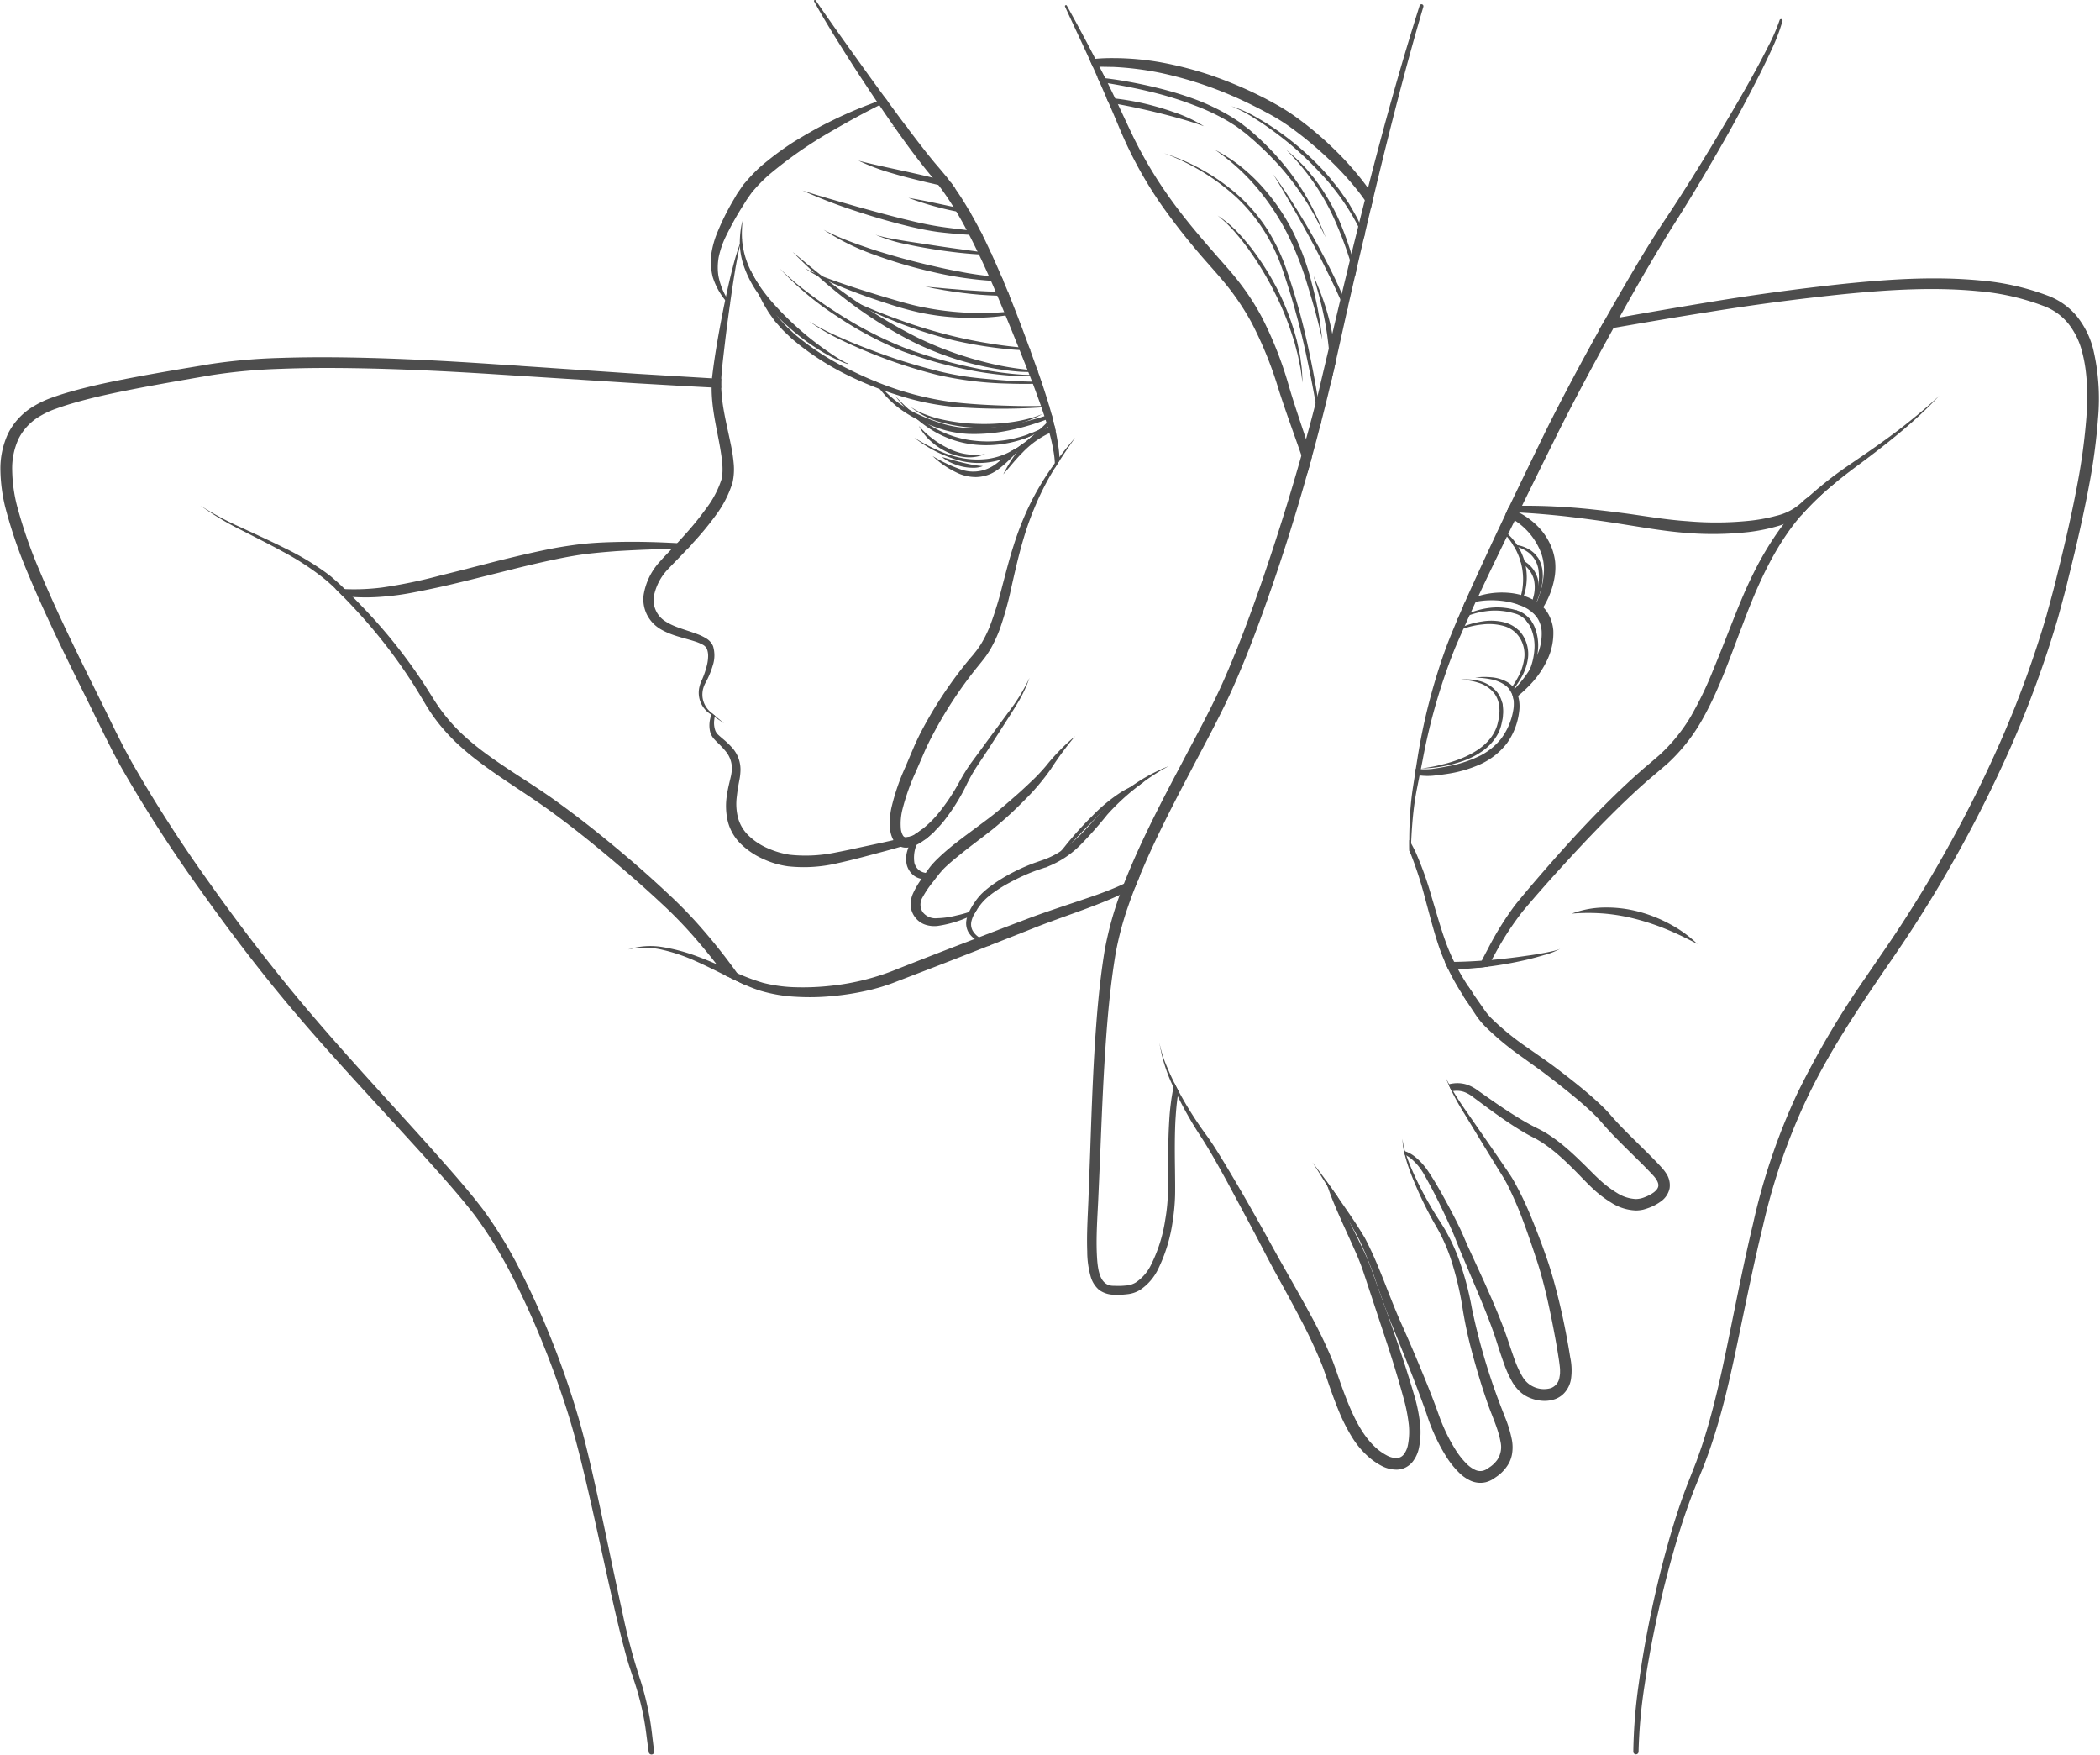
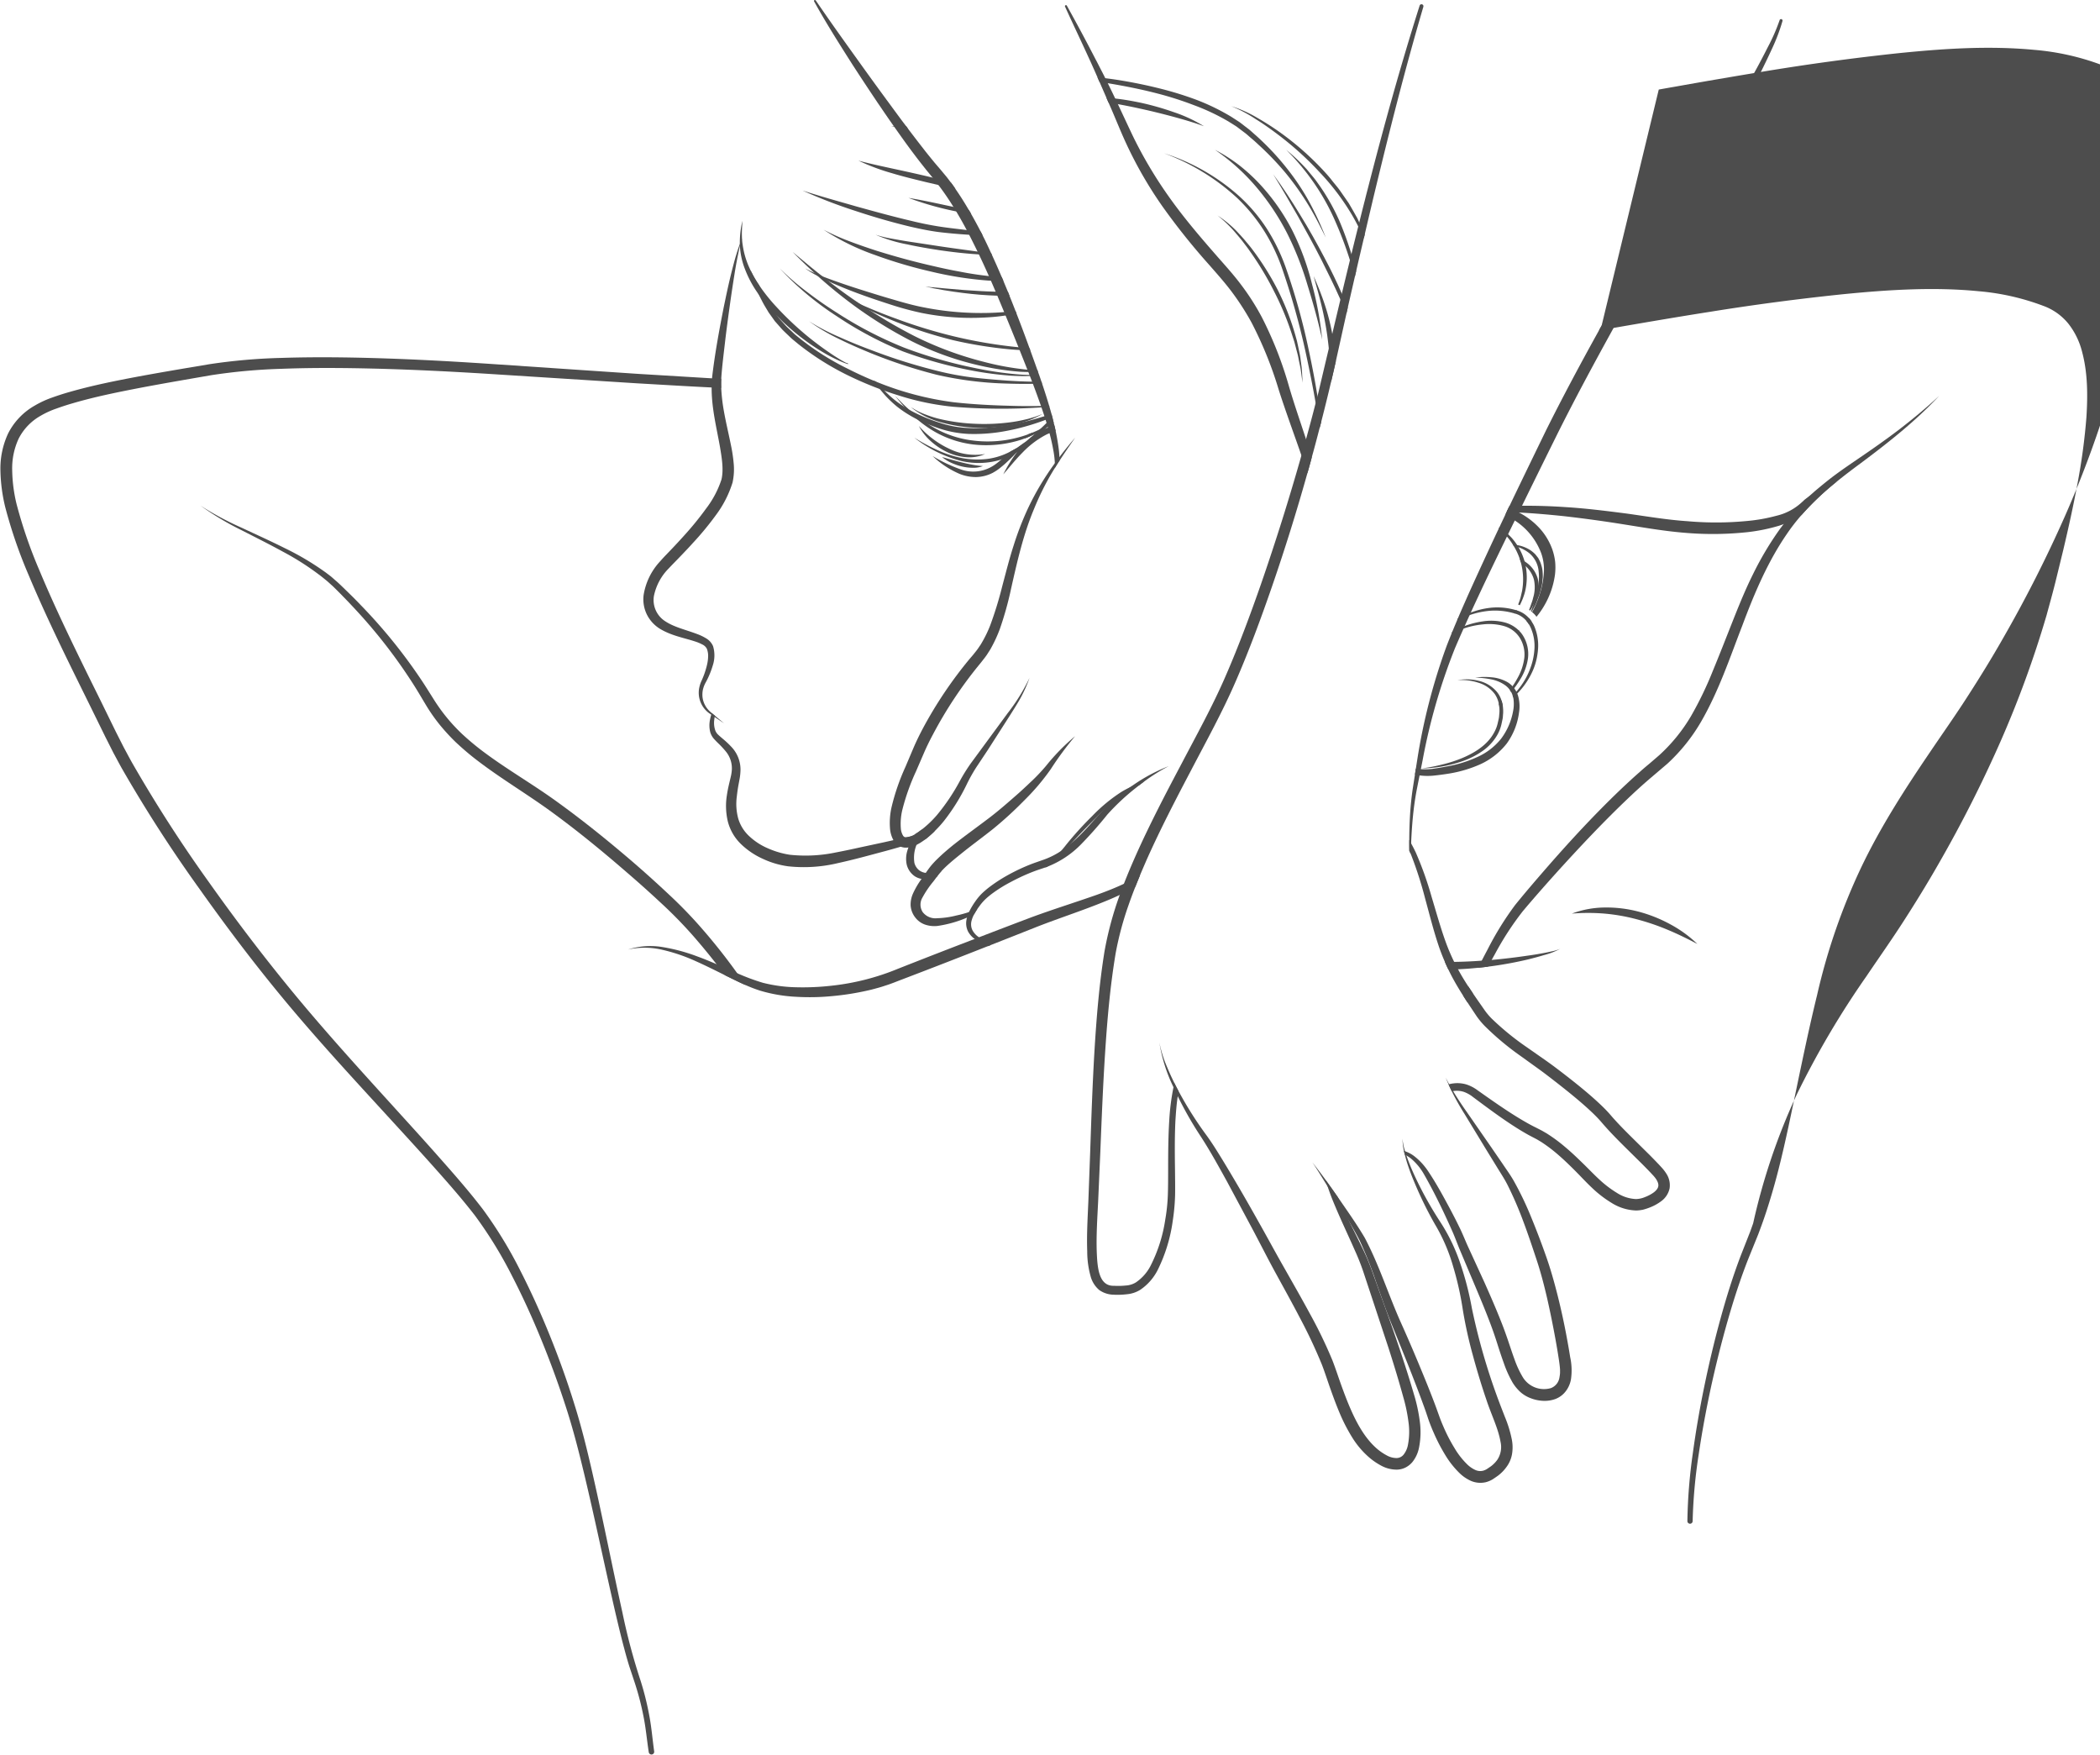
<svg xmlns="http://www.w3.org/2000/svg" height="408.9" preserveAspectRatio="xMidYMid meet" version="1.0" viewBox="-0.1 -0.0 489.4 408.9" width="489.4" zoomAndPan="magnify">
  <g id="change1_1">
    <path d="M253.278,291.629a21.437,21.437,0,0,0,.868,6.06,6.338,6.338,0,0,0,1.928,2.907,5.964,5.964,0,0,0,3.3,1.088,17.963,17.963,0,0,0,3.08-.1,7.071,7.071,0,0,0,3.172-1.033,12.256,12.256,0,0,0,4.122-4.726,37.006,37.006,0,0,0,3.464-11.4,47.4,47.4,0,0,0,.539-5.9c.037-1.974,0-3.912-.018-5.859-.055-3.885-.091-7.751.1-11.6.119-1.883.256-3.766.539-5.63v-.009c.055-.384.119-.777.183-1.161-.027-.055-.055-.1-.082-.155q-.453-.836-.877-1.7c-.082.311-.146.622-.219.932a54.079,54.079,0,0,0-.978,7.641c-.247,3.9-.265,7.806-.265,11.69-.009,1.938,0,3.885-.073,5.795a40.933,40.933,0,0,1-.594,5.676,35,35,0,0,1-3.409,10.758,10.392,10.392,0,0,1-3.464,3.93,5.042,5.042,0,0,1-2.322.713,17.394,17.394,0,0,1-2.742.064c-3.647.128-3.894-4.406-4.04-8.053-.119-3.811.137-7.66.329-11.553l.512-11.645c.311-7.76.622-15.511,1.124-23.235s1.179-15.447,2.45-23.024a74.143,74.143,0,0,1,2.943-11.032q.768-2.221,1.636-4.415c.356-.914.731-1.819,1.106-2.724.5-1.2,1.014-2.376,1.526-3.565,3.144-7.038,6.7-13.921,10.319-20.785,3.583-6.873,7.367-13.683,10.484-20.9,3.117-7.175,5.813-14.487,8.363-21.845q4.538-13.148,8.29-26.525c.356-1.234.7-2.468,1.024-3.7.649-2.313,1.261-4.625,1.855-6.947.128-.448.247-.9.356-1.353q.809-3.14,1.572-6.289c.238-.969.466-1.947.695-2.916.384-1.618.759-3.245,1.124-4.863.841-3.729,1.654-7.449,2.486-11.169.1-.457.21-.914.311-1.38.183-.8.366-1.6.548-2.4.375-1.636.749-3.263,1.124-4.9.091-.393.183-.777.274-1.17.585-2.55,1.188-5.1,1.782-7.641.073-.311.146-.612.219-.914q.686-2.961,1.389-5.923c.165-.713.338-1.417.5-2.13l.192-.8c3.565-14.826,7.285-29.624,11.59-44.239V1.561a.454.454,0,0,0-.868-.265c-4.46,14.049-8.391,28.262-12.047,42.539-.247.941-.494,1.883-.722,2.824-.448,1.728-.878,3.455-1.307,5.183-.082.32-.164.631-.238.941-.539,2.148-1.069,4.287-1.59,6.435-.119.475-.229.951-.347,1.417q-.946,3.894-1.883,7.788l-.329,1.371c-.64,2.678-1.28,5.365-1.91,8.043-.274,1.124-.539,2.258-.8,3.382q-1.22,5.128-2.422,10.237c-.073.283-.146.558-.219.841-.128.539-.265,1.069-.42,1.6-.713,2.824-1.472,5.64-2.249,8.446q-.521,1.892-1.069,3.784-4.264,15.054-9.378,29.843c-2.55,7.312-5.247,14.579-8.327,21.644-3.053,7.047-6.828,13.829-10.429,20.712-3.638,6.864-7.239,13.784-10.438,20.931-.978,2.2-1.92,4.424-2.8,6.682-.329.859-.658,1.728-.969,2.6a78.989,78.989,0,0,0-3.546,13.126c-1.252,7.751-1.874,15.529-2.349,23.308-.457,7.769-.722,15.539-.987,23.3l-.43,11.636C253.379,283.759,253.132,287.671,253.278,291.629Z" fill="#4d4d4d" />
  </g>
  <g id="change1_2">
    <path d="M270.1,242.966a36.59,36.59,0,0,0,3.281,10.374l.494,1.069c.165.338.329.676.5,1.015v.009a83.561,83.561,0,0,0,5.457,9.533c2.148,3.318,4.086,6.855,6.023,10.356l5.685,10.612c1.892,3.537,3.693,7.129,5.63,10.676,1.929,3.528,3.875,7.029,5.722,10.575a118.624,118.624,0,0,1,5.064,10.776c.695,1.792,1.307,3.738,1.984,5.64s1.38,3.821,2.184,5.713a40.3,40.3,0,0,0,2.852,5.548,20.114,20.114,0,0,0,4.168,4.881,15.718,15.718,0,0,0,2.77,1.846,7.588,7.588,0,0,0,3.547.859,4.746,4.746,0,0,0,1.993-.494,5.1,5.1,0,0,0,1.6-1.271,7.756,7.756,0,0,0,1.526-3.263,18.585,18.585,0,0,0,.165-6.462,37.812,37.812,0,0,0-1.334-6.078c-1.133-3.885-2.376-7.724-3.665-11.535s-2.651-7.614-4.022-11.389l-2.029-5.667a50.306,50.306,0,0,0-2.377-5.64c-.877-1.828-1.782-3.62-2.669-5.42a.274.274,0,0,0-.037-.073c-.877-1.773-1.746-3.546-2.559-5.338-.128-.283-.256-.576-.384-.859,0-.009,0-.009-.009-.018-.932-1.344-1.874-2.669-2.833-3.994.137.494.292.978.448,1.462l.009.009v.009c.448,1.335.941,2.66,1.481,3.949,1.545,3.738,3.291,7.376,4.9,11.032a52.164,52.164,0,0,1,2.148,5.521l1.9,5.731,3.775,11.425c1.225,3.811,2.395,7.641,3.455,11.5a38,38,0,0,1,1.188,5.694,16.114,16.114,0,0,1-.137,5.521,5.141,5.141,0,0,1-.987,2.148,2.114,2.114,0,0,1-1.645.8,4.726,4.726,0,0,1-2.239-.594,12.7,12.7,0,0,1-2.23-1.5c-2.8-2.376-4.726-5.85-6.279-9.415-.786-1.8-1.481-3.656-2.157-5.53s-1.28-3.766-2.038-5.722a107.623,107.623,0,0,0-5.31-10.978c-1.92-3.556-3.93-7.047-5.9-10.539-1.984-3.464-3.885-7.011-5.868-10.521-1.965-3.51-3.958-7-6.014-10.466-1.024-1.737-2.057-3.455-3.117-5.173s-2.139-3.418-3.364-5.073a85.205,85.205,0,0,1-6.279-9.981c-.027-.055-.055-.1-.082-.155q-.453-.836-.877-1.7V252.4c-.613-1.216-1.179-2.459-1.7-3.711A27.752,27.752,0,0,1,270.1,242.966Z" fill="#4d4d4d" />
  </g>
  <g id="change1_3">
    <path d="M305.744,270.843c1.005,1.472,1.929,3,2.87,4.506l.658,1.06.009.009v.009l2.157,3.464c1.06,1.746,2.139,3.5,3.172,5.265a.274.274,0,0,1,.037.073c.75,1.28,1.463,2.559,2.13,3.857a95.6,95.6,0,0,1,3.894,9.853c1.2,3.345,2.34,6.727,3.729,10.063,2.669,6.581,5.384,13.189,7.751,19.844l.42,1.243c.137.42.292.877.448,1.3.329.868.667,1.718,1.042,2.55a40.735,40.735,0,0,0,2.532,4.9,21.081,21.081,0,0,0,3.519,4.488,9.224,9.224,0,0,0,2.6,1.746,5.569,5.569,0,0,0,3.464.3,6.106,6.106,0,0,0,1.6-.676c.42-.283.823-.548,1.225-.841a9.476,9.476,0,0,0,2.139-2.249,6.944,6.944,0,0,0,1.17-3.016,9.555,9.555,0,0,0-.064-3.071,28.058,28.058,0,0,0-1.636-5.365c-.658-1.691-1.289-3.3-1.892-4.963a147.6,147.6,0,0,1-5.8-20.346,70.643,70.643,0,0,0-2.715-10.484,42.267,42.267,0,0,0-4.735-9.762,85.514,85.514,0,0,1-5.228-9.241c-.777-1.59-1.5-3.217-2.13-4.872-.155-.4-.3-.814-.448-1.225-.119-.329-.229-.658-.32-1a13.126,13.126,0,0,1-.585-2.907,12.725,12.725,0,0,0,.32,2.815c.064.3.137.6.21.9h.009c.128.521.274,1.033.42,1.545.53,1.709,1.17,3.382,1.865,5.036a88.186,88.186,0,0,0,4.744,9.652,41.059,41.059,0,0,1,4.168,9.616,72.639,72.639,0,0,1,2.312,10.274,102.245,102.245,0,0,0,2.322,10.548c.941,3.464,1.965,6.9,3.135,10.31,1.106,3.428,2.779,6.718,3.327,9.89a5.405,5.405,0,0,1-.7,4.15,7.041,7.041,0,0,1-1.545,1.59l-.987.667a3.744,3.744,0,0,1-.85.356,2.755,2.755,0,0,1-1.755-.165,6.8,6.8,0,0,1-1.819-1.216,18.368,18.368,0,0,1-3.062-3.894,38.789,38.789,0,0,1-2.4-4.57c-.347-.8-.686-1.59-.987-2.395l-.9-2.5c-1.252-3.382-2.605-6.682-3.976-9.981s-2.779-6.572-4.25-9.835c-2.879-6.426-5.009-13.29-8.391-19.7-1.846-3.135-3.894-6.023-5.923-8.976-.119-.174-.247-.356-.375-.53,0-.009,0-.009-.009-.018-.932-1.344-1.874-2.669-2.833-3.994a.009.009,0,0,1-.009-.009v-.009Q307.321,272.859,305.744,270.843Z" fill="#4d4d4d" />
  </g>
  <g id="change1_4">
    <path d="M327.086,268.174c.064.3.137.6.21.9h.009c.128.055.247.119.366.183a6.982,6.982,0,0,1,1.353.96,13.655,13.655,0,0,1,1.572,1.673,14.363,14.363,0,0,1,1.271,1.929c1.554,2.724,3,5.566,4.36,8.427.676,1.435,1.344,2.879,1.983,4.323.658,1.435,1.17,2.87,1.791,4.4l3.72,8.811c1.234,2.925,2.459,5.859,3.565,8.811.558,1.481,1.06,2.952,1.536,4.451.484,1.526.978,3.044,1.536,4.579a25.9,25.9,0,0,0,2.084,4.6,10.4,10.4,0,0,0,1.764,2.13,7.634,7.634,0,0,0,2.468,1.472,9.118,9.118,0,0,0,2.724.585,7.333,7.333,0,0,0,2.907-.393,5.467,5.467,0,0,0,2.5-1.846,6.384,6.384,0,0,0,1.2-2.733,14.45,14.45,0,0,0-.183-5.219c-.247-1.59-.53-3.172-.823-4.744q-.878-4.73-2.047-9.405c-.786-3.117-1.645-6.225-2.724-9.277q-1.59-4.525-3.418-8.985a74.8,74.8,0,0,0-4.177-8.729c-.823-1.426-1.764-2.7-2.651-4.031l-2.706-3.939-5.457-7.87c-1.152-1.636-2.258-3.281-3.281-5-.311-.521-.622-1.06-.914-1.6-.274-.494-.539-1.005-.8-1.517.2.521.42,1.033.658,1.545.229.548.484,1.079.75,1.618a58.5,58.5,0,0,0,3,5.329l4.963,8.162,2.5,4.067c.823,1.362,1.728,2.706,2.431,4.067a83.854,83.854,0,0,1,3.757,8.656C356,287.525,357,290.532,358,293.548c.987,2.971,1.773,6.023,2.486,9.1.695,3.08,1.325,6.188,1.892,9.3.283,1.563.549,3.117.786,4.68.119.786.229,1.572.283,2.258.036.356.009.695.018,1.033a8.167,8.167,0,0,1-.128.978,3.159,3.159,0,0,1-1.993,2.55,5.783,5.783,0,0,1-6.627-2.651,22.854,22.854,0,0,1-1.874-4.077c-.539-1.462-1.024-2.971-1.536-4.479-.521-1.526-1.079-3.062-1.682-4.552-1.179-2.989-2.468-5.914-3.766-8.839l-3.985-8.683c-.622-1.408-1.234-2.952-1.956-4.387-.7-1.444-1.444-2.87-2.194-4.287-1.517-2.815-3.035-5.63-4.826-8.318a15.978,15.978,0,0,0-1.49-1.974,14.445,14.445,0,0,0-1.8-1.7,7.433,7.433,0,0,0-2.258-1.234A1.3,1.3,0,0,0,327.086,268.174Z" fill="#4d4d4d" />
  </g>
  <g id="change1_5">
    <path d="M328.329,195.71c-.009.841,0,1.673.009,2.514.11.247.219.5.329.75v.009l.082.192a89.348,89.348,0,0,1,3.281,10.219c.96,3.482,1.828,6.992,2.971,10.475a45.5,45.5,0,0,0,1.627,4.269c.256.6.53,1.2.813,1.782.649,1.362,1.371,2.687,2.139,3.976.42.713.859,1.417,1.3,2.111.329.521.658,1.024.987,1.536.21.32.43.649.64.969l1.508,2.267a18.338,18.338,0,0,0,1.837,2.23,64.153,64.153,0,0,0,8.464,7.084l4.406,3.172c1.435,1.042,2.843,2.148,4.269,3.254,2.815,2.212,5.612,4.47,8.153,6.9.631.612,1.243,1.234,1.8,1.874l.887,1.024.932,1.033c1.252,1.353,2.532,2.642,3.821,3.921l3.848,3.8c.631.631,1.261,1.271,1.874,1.91.311.32.6.64.9.96a7.143,7.143,0,0,1,.695.887c.768,1.252.631,2.029-.53,2.971a8.486,8.486,0,0,1-2.038,1.106,5.814,5.814,0,0,1-2.157.494,8.9,8.9,0,0,1-4.424-1.417,25.069,25.069,0,0,1-4.086-3.1c-1.28-1.17-2.523-2.486-3.83-3.757s-2.632-2.55-4.049-3.738a37.146,37.146,0,0,0-4.5-3.327c-.411-.229-.813-.484-1.234-.7l-1.234-.631c-.786-.384-1.563-.8-2.331-1.243-3.08-1.755-6.042-3.784-8.994-5.85l-2.221-1.563a9.049,9.049,0,0,0-2.642-1.38,7.377,7.377,0,0,0-3.053-.238,6.6,6.6,0,0,0-.96.183.367.367,0,0,0-.137.027c.229.548.484,1.079.75,1.618.1-.018.2-.037.3-.046a5.333,5.333,0,0,1,2.55.2,7.385,7.385,0,0,1,2.084,1.179l2.176,1.618c2.916,2.157,5.859,4.287,9,6.2.8.475,1.581.941,2.422,1.371l1.17.612c.375.2.731.439,1.106.649a36.153,36.153,0,0,1,4.159,3.163c1.335,1.161,2.6,2.395,3.866,3.665s2.477,2.6,3.848,3.885a26.059,26.059,0,0,0,4.5,3.473,11.391,11.391,0,0,0,5.786,1.81,8.321,8.321,0,0,0,1.636-.192,13.79,13.79,0,0,0,1.462-.475,11.29,11.29,0,0,0,2.715-1.472,5.021,5.021,0,0,0,1.984-3.007,4.944,4.944,0,0,0-.814-3.528,10.01,10.01,0,0,0-.96-1.252c-.32-.347-.631-.695-.951-1.024-.631-.667-1.271-1.316-1.91-1.965l-3.857-3.812c-1.28-1.261-2.55-2.532-3.757-3.83l-.887-.969-.887-1.024c-.64-.722-1.3-1.38-1.965-2.02-2.687-2.55-5.53-4.826-8.4-7.056-1.435-1.106-2.879-2.212-4.387-3.272l-4.433-3.1a62.814,62.814,0,0,1-8.226-6.691,15.1,15.1,0,0,1-1.627-1.919l-1.545-2.212c-.42-.6-.832-1.2-1.234-1.792-.375-.539-.731-1.069-1.078-1.609-.229-.347-.457-.695-.676-1.051-.6-.96-1.179-1.938-1.709-2.934-.311-.567-.612-1.143-.9-1.718a46.6,46.6,0,0,1-2.057-4.872c-1.2-3.355-2.157-6.837-3.208-10.3a78.777,78.777,0,0,0-3.665-10.283c-.347-.75-.722-1.462-1.106-2.166C328.622,196.24,328.476,195.975,328.329,195.71Z" fill="#4d4d4d" />
  </g>
  <g id="change1_6">
    <path d="M328.329,195.71c-.009.841,0,1.673.009,2.514.11.247.219.5.329.75.018-.823.055-1.636.091-2.459.082-1.919.2-3.83.375-5.74.21-2.276.512-4.543.941-6.773l.658-3.318.292-1.453.393-1.974a138.236,138.236,0,0,1,7.568-26.233q.974-2.276,1.993-4.552c.091-.2.174-.4.274-.6.375-.85.759-1.691,1.143-2.541l.274-.6c.375-.832.759-1.654,1.143-2.486.21-.439.411-.877.622-1.325,1.993-4.278,4.049-8.528,6.115-12.778.183-.366.356-.74.539-1.106.091-.192.183-.375.274-.567.512-1.06,1.033-2.121,1.554-3.181.3-.622.6-1.243.914-1.856-.009-.009,0-.018.009-.027.247-.521.5-1.033.759-1.545q4.017-8.213,8.08-16.407c4.067-8.171,8.418-16.242,12.833-24.258.146-.256.283-.521.43-.777.439-.8.887-1.6,1.334-2.4,3.857-6.947,7.824-13.829,11.992-20.566,4.954-7.724,9.643-15.657,14.131-23.664q3.332-6.033,6.453-12.184c1.033-2.057,2.038-4.122,3-6.225a43.659,43.659,0,0,0,2.459-6.5.352.352,0,0,0-.676-.192V4.7a43.55,43.55,0,0,1-2.724,6.234q-1.536,3.057-3.2,6.06c-2.2,4.013-4.506,7.97-6.855,11.9-4.662,7.888-9.46,15.667-14.579,23.28-2.532,3.857-4.927,7.788-7.248,11.745q-3.14,5.32-6.161,10.694l-.713,1.261c-.21.375-.42.759-.631,1.133-4.25,7.66-8.382,15.374-12.3,23.225-2.861,5.9-5.722,11.773-8.546,17.677-.073.146-.137.283-.2.42-.155.329-.32.658-.475.987l-.274.576c-.475,1-.941,1.983-1.408,2.98v.009c-.055.091-.1.192-.146.283v.009c-.3.622-.594,1.252-.887,1.874q-2.921,6.238-5.768,12.513c-.43.96-.859,1.919-1.28,2.888-.11.229-.21.466-.311.7-.43.978-.859,1.956-1.271,2.943-.055.119-.11.247-.155.366-.4.932-.786,1.865-1.17,2.8-.055.128-.1.247-.146.366-.366.877-.713,1.764-1.06,2.651a139.259,139.259,0,0,0-6.938,26.754l-.329,2.084-.21,1.38-.521,3.345c-.338,2.285-.549,4.588-.667,6.883C328.375,192.392,328.329,194.047,328.329,195.71Z" fill="#4d4d4d" />
  </g>
  <g id="change1_7">
    <path d="M248.1,1.533c1.874,4.122,3.83,8.19,5.694,12.294.283.6.558,1.216.823,1.819.229.5.457,1.015.676,1.517l.366.832.475,1.079,1.618,3.711.484,1.106.5,1.143c1.143,2.623,2.194,5.274,3.4,7.925a95.27,95.27,0,0,0,8.638,15.091,155.666,155.666,0,0,0,10.813,13.546c1.91,2.184,3.784,4.269,5.457,6.517a60.233,60.233,0,0,1,4.534,7.065,90.135,90.135,0,0,1,6.343,15.7c1.645,5.137,3.528,10.2,5.274,15.246.128.338.238.676.356,1.015.356,1.051.695,2.1,1.024,3.163.356-1.234.7-2.468,1.024-3.7l-.027-.11c-.421-1.389-.859-2.77-1.307-4.15-1.335-4.086-2.742-8.117-3.949-12.23a88.375,88.375,0,0,0-6.362-16.224,55.581,55.581,0,0,0-4.726-7.413c-1.755-2.358-3.729-4.534-5.6-6.663-3.766-4.305-7.477-8.628-10.786-13.226a100.782,100.782,0,0,1-8.766-14.551c-1.225-2.559-2.431-5.164-3.656-7.769-.21-.439-.42-.868-.621-1.307-.576-1.2-1.143-2.386-1.737-3.574-.192-.393-.384-.777-.576-1.161-.283-.567-.567-1.133-.859-1.691-.164-.32-.329-.649-.5-.969-.311-.622-.631-1.243-.96-1.855q-3.222-6.252-6.636-12.376V1.323a.24.24,0,0,0-.329-.091A.235.235,0,0,0,248.1,1.533Z" fill="#4d4d4d" />
  </g>
  <g id="change1_8">
    <path d="M189.625.327c2.77,5.009,5.832,9.835,8.894,14.652q2.838,4.387,5.749,8.711c.183.283.375.558.567.832,1.06,1.572,2.139,3.144,3.236,4.7a1.806,1.806,0,0,0,.119.165c.027.037.055.082.082.119,1.581,2.249,3.163,4.479,4.835,6.672.859,1.152,1.755,2.276,2.651,3.409l1.38,1.682.11.137,1.188,1.481c.055.073.11.146.155.219,1.252,1.636,2.413,3.345,3.5,5.1.219.356.439.7.649,1.06q1.275,2.125,2.441,4.333c.2.366.393.731.576,1.106.448.859.877,1.728,1.307,2.6.219.439.439.877.64,1.316.119.219.229.448.329.667.8,1.664,1.572,3.354,2.322,5.045.164.356.32.713.475,1.079.375.85.74,1.709,1.106,2.568.128.3.265.612.384.923.539,1.271,1.07,2.541,1.6,3.821a.636.636,0,0,0,.046.119c.091.229.183.448.274.676,1.024,2.459,2.02,4.927,3.016,7.395.082.219.174.43.256.649q.919,2.29,1.819,4.579l.219.548c.091.229.174.448.265.676.036.082.064.165.1.247.137.356.283.722.42,1.079.027.082.064.165.091.247.064.165.128.338.192.5q.973,2.578,1.883,5.164l.11.329c.2.585.4,1.17.594,1.755.036.1.064.2.1.3l.274.85c.073.247.146.484.219.722.064.183.119.375.174.558.027.091.055.183.073.274a.087.087,0,0,1,.018.064.637.637,0,0,1,.055.174c.128.439.256.877.366,1.307.347,1.3.649,2.6.877,3.912a20.688,20.688,0,0,1,.366,3.071c.018.356.018.7.009,1.06v.046c.347-.576.713-1.152,1.088-1.718q0-.411-.027-.823c-.027-.612-.082-1.216-.155-1.819-.183-1.426-.43-2.843-.722-4.241-.1-.43-.192-.859-.293-1.28-.055-.229-.1-.448-.164-.667a1.418,1.418,0,0,0-.046-.21v-.009c-.027-.091-.046-.165-.073-.256l-.192-.8a.032.032,0,0,1-.009-.018c-.064-.247-.137-.494-.2-.74-.146-.558-.311-1.115-.475-1.673-.018-.073-.046-.146-.064-.219-.512-1.737-1.069-3.464-1.645-5.173-.046-.146-.1-.292-.146-.43-.11-.329-.219-.649-.329-.978-.064-.174-.128-.356-.192-.53a.8.8,0,0,0-.046-.137c-.073-.219-.155-.43-.238-.649a3.366,3.366,0,0,0-.137-.393c-.539-1.536-1.1-3.071-1.654-4.607-.064-.183-.128-.366-.2-.548-.978-2.687-1.974-5.375-3.016-8.034-.073-.21-.155-.411-.238-.612q-.686-1.769-1.4-3.537c-.119-.3-.238-.594-.356-.9-.356-.85-.7-1.691-1.06-2.541l-.384-.9c-.74-1.737-1.5-3.455-2.285-5.173L230.885,59c-.439-.969-.9-1.938-1.362-2.907-.2-.411-.411-.823-.622-1.234-.146-.3-.3-.6-.457-.9-.7-1.371-1.444-2.742-2.212-4.086-.164-.3-.338-.6-.53-.9-.978-1.691-2.02-3.345-3.144-4.954-.347-.512-.7-1.015-1.078-1.508-.311-.43-.631-.85-.951-1.261l-1.408-1.691-1.371-1.6c-.887-1.088-1.791-2.175-2.651-3.3-1.225-1.563-2.431-3.144-3.629-4.726-.137-.183-.274-.356-.4-.539-.384-.5-.768-1.005-1.143-1.508-1.06-1.435-2.12-2.87-3.163-4.305-.155-.192-.292-.375-.42-.567q-3.277-4.456-6.481-8.939C196.535,9.44,193.218,4.806,190.009.1H190a.231.231,0,0,0-.311-.064A.226.226,0,0,0,189.625.327Z" fill="#4d4d4d" />
  </g>
  <g id="change1_9">
    <path d="M207.339,193.325a6.677,6.677,0,0,0,.777,2.45c.073.128.165.265.256.393a3.375,3.375,0,0,0,1.453,1.133c.009,0,.018.009.027.009a3.989,3.989,0,0,0,.914.2,6.31,6.31,0,0,0,.841-.027h.018a5.738,5.738,0,0,0,1.865-.612c.283-.146.557-.3.823-.448.43-.274.841-.548,1.234-.85h.009c.3-.229.576-.457.85-.695.466-.4.923-.814,1.362-1.252a26.055,26.055,0,0,0,2.139-2.358,46.7,46.7,0,0,0,5.228-8.373,38.361,38.361,0,0,1,2.313-4.141l2.678-4.031,5.228-8.162c.859-1.371,1.737-2.724,2.514-4.159a31.961,31.961,0,0,0,1.956-4.442,44.369,44.369,0,0,1-5.073,8.2l-5.731,7.8-2.861,3.894a41,41,0,0,0-2.6,4.186,47.56,47.56,0,0,1-5.283,7.852,24.722,24.722,0,0,1-3.336,3.226c-.037.027-.064.055-.1.082a17.387,17.387,0,0,1-1.645,1.161c-.027.018-.046.027-.073.046a7.89,7.89,0,0,1-.969.475l-.018.009a2.918,2.918,0,0,1-.8.21,1.617,1.617,0,0,1-.2.009h-.018a.835.835,0,0,1-.768-.4,3.851,3.851,0,0,1-.512-1.682,13.9,13.9,0,0,1,.366-4.387,50.942,50.942,0,0,1,3.153-8.866l1.92-4.442c.621-1.426,1.325-2.852,2.075-4.25a97.361,97.361,0,0,1,10.5-15.886l.75-.923.8-1.024a11.971,11.971,0,0,0,.731-1.051c.229-.366.475-.713.676-1.088a32.179,32.179,0,0,0,2.111-4.57,78,78,0,0,0,2.632-9.46c1.426-6.3,2.824-12.54,5.311-18.445a62.588,62.588,0,0,1,4.259-8.592q.3-.507.631-1.015c.347-.576.713-1.152,1.088-1.718,1.17-1.8,2.395-3.565,3.62-5.329-1.261,1.462-2.486,2.961-3.647,4.506-.366.475-.722.951-1.069,1.435a63.97,63.97,0,0,0-6.106,10.173,70.686,70.686,0,0,0-3.546,9.113c-1,3.1-1.782,6.252-2.614,9.36a85.721,85.721,0,0,1-2.8,9.113,28.211,28.211,0,0,1-2.02,4.159c-.183.347-.411.64-.622.96a11.292,11.292,0,0,1-.667.923l-.7.877-.8.932a97.781,97.781,0,0,0-10.932,16.27c-.768,1.453-1.49,2.934-2.148,4.46l-1.892,4.46a51.1,51.1,0,0,0-3.227,9.378A16.546,16.546,0,0,0,207.339,193.325Z" fill="#4d4d4d" />
  </g>
  <g id="change1_10">
    <path d="M212.12,211a5.1,5.1,0,0,0,1.088,2.8,4.874,4.874,0,0,0,2.413,1.691,6.821,6.821,0,0,0,2.715.274,27.189,27.189,0,0,0,6.919-1.947c.576-.256,1.143-.53,1.691-.814a12.887,12.887,0,0,1,.713-1.17c-.64.247-1.28.475-1.929.686a25.864,25.864,0,0,1-2.934.8,20.436,20.436,0,0,1-4.524.64,3.723,3.723,0,0,1-3.345-1.435,3.2,3.2,0,0,1-.046-3.391,22.859,22.859,0,0,1,2.523-3.72c.265-.338.539-.713.786-1.06h.009c.21-.292.411-.576.594-.8.174-.2.347-.4.539-.6.32-.338.649-.676,1-1.005,1.115-1.042,2.322-2.029,3.546-3.007,2.441-1.983,5-3.83,7.522-5.841a86.326,86.326,0,0,0,7.129-6.526,52.586,52.586,0,0,0,6.261-7.367,74.528,74.528,0,0,1,5.658-7.66,48.034,48.034,0,0,0-6.718,6.846,42.207,42.207,0,0,1-3.208,3.428c-1.143,1.079-2.285,2.166-3.464,3.208-2.376,2.084-4.744,4.168-7.248,6.023-2.5,1.892-5.109,3.757-7.641,5.749-1.252,1.015-2.5,2.066-3.684,3.217a21.271,21.271,0,0,0-1.737,1.865c-.439.567-.768,1.033-1.106,1.517-.11.155-.21.311-.329.475-.21.3-.43.612-.649.923a19.516,19.516,0,0,0-1.974,3.364A6.338,6.338,0,0,0,212.12,211Z" fill="#4d4d4d" />
  </g>
  <g id="change1_11">
    <path d="M211.224,201.523a4.641,4.641,0,0,0,1.864,2.66,4.527,4.527,0,0,0,1.572.622,4.8,4.8,0,0,0,1.481.082,6.819,6.819,0,0,0,2.047-.53h.009c.21-.292.411-.576.594-.8.174-.2.347-.4.539-.6a8.981,8.981,0,0,1-3.217.5c-.164-.009-.32-.037-.475-.055a3.337,3.337,0,0,1-1.563-.64,3.24,3.24,0,0,1-1.078-1.7,8.015,8.015,0,0,1,.494-4.2c.055-.174.11-.338.164-.5.027-.082.055-.165.091-.247.2-.576.42-1.161.64-1.746h.009l.439-1.179a17.387,17.387,0,0,1-1.645,1.161c-.073.11-.146.219-.21.338-.219.356-.43.731-.631,1.106a7.723,7.723,0,0,0-.421.877,8.651,8.651,0,0,0-.32.8c-.119.311-.219.631-.311.96A6.352,6.352,0,0,0,211.224,201.523Z" fill="#4d4d4d" />
  </g>
  <g id="change1_12">
    <path d="M225.528,217.1a5.3,5.3,0,0,0,1.517,1.691c.073.046.137.1.21.146a20.592,20.592,0,0,0,2.861,1.536c.247-.091.494-.183.731-.283a23.792,23.792,0,0,1-2.8-1.782c-.082-.064-.174-.128-.256-.192a4.363,4.363,0,0,1-1.325-1.581,3.166,3.166,0,0,1-.183-1.929,6.6,6.6,0,0,1,.658-1.7,12.887,12.887,0,0,1,.713-1.17l.009-.009c.21-.311.43-.6.649-.9a11.916,11.916,0,0,1,1.472-1.618,20.187,20.187,0,0,1,1.737-1.38,32.7,32.7,0,0,1,3.839-2.358c1.334-.713,2.7-1.38,4.095-1.965q1.042-.439,2.111-.823l1.874-.631h.009l.311-.11c.037-.018.082-.027.119-.046a22.421,22.421,0,0,0,7.879-5.173,93.025,93.025,0,0,0,6.17-6.974,52.609,52.609,0,0,1,6.663-6.243c.274-.219.539-.43.823-.649a.009.009,0,0,1,.009-.009c.384-.292.777-.594,1.17-.877a43.727,43.727,0,0,1,5.676-3.546,39.712,39.712,0,0,0-8.208,4.36c-.247.174-.5.347-.749.521-.009,0-.018.018-.018.018a45.59,45.59,0,0,0-6.417,5.466c-.439.466-.868.941-1.289,1.408-.018.018-.027.037-.046.046-1.636,1.81-3.208,3.62-4.972,5.237-.256.238-.512.475-.768.7-.018,0-.018.009-.018.009a23.584,23.584,0,0,1-2.6,1.993.009.009,0,0,0-.009.009,18.652,18.652,0,0,1-4.049,2.029l-2.175.759c-.749.274-1.481.567-2.2.877a46.45,46.45,0,0,0-4.223,2.093,35.965,35.965,0,0,0-3.967,2.587,21.041,21.041,0,0,0-1.837,1.563,13,13,0,0,0-1.554,1.874,16.981,16.981,0,0,0-1.444,2.441,7.575,7.575,0,0,0-.475,1.3,5.872,5.872,0,0,0-.146.695A4.31,4.31,0,0,0,225.528,217.1Z" fill="#4d4d4d" />
  </g>
  <g id="change1_13">
    <path d="M243.453,202.154l.311-.11c.037-.018.082-.027.119-.046a22.276,22.276,0,0,0,2.175-1.755c1.069-1.005,2.057-2.093,3.025-3.172.229-.256.466-.521.7-.777,0,0,0-.009.018-.009,1.7-1.874,3.473-3.693,5.274-5.484.155-.155.311-.3.466-.457.018-.009.027-.027.046-.046a45.129,45.129,0,0,1,5.987-5.155,29.52,29.52,0,0,1,3.738-2.139.5.5,0,0,1,.1-.046.009.009,0,0,1,.009-.009c.384-.292.777-.594,1.17-.877a26.809,26.809,0,0,0-3.281,1.334c-.009,0-.018.018-.018.018a23.276,23.276,0,0,0-2.1,1.133,37.908,37.908,0,0,0-6.755,5.594,80.343,80.343,0,0,0-5.886,6.462c-.448.567-.9,1.124-1.362,1.673a.009.009,0,0,0-.009.009A33.763,33.763,0,0,1,243.453,202.154Z" fill="#4d4d4d" />
  </g>
  <g id="change1_14">
    <path d="M146.245,221.257a17.945,17.945,0,0,1,8.1.082,40.561,40.561,0,0,1,7.705,2.632c2.294,1.024,4.543,2.148,6.819,3.281.192.091.384.192.576.283,1.389.676,2.779,1.38,4.223,2.011a32.5,32.5,0,0,0,3.455,1.316,35.36,35.36,0,0,0,8.345,1.408,53.682,53.682,0,0,0,8.4-.165,62.463,62.463,0,0,0,8.3-1.316c.686-.146,1.362-.329,2.047-.521.676-.174,1.353-.384,2.02-.612,1.344-.411,2.687-.978,3.949-1.453q9.995-3.811,19.935-7.733c.247-.091.494-.183.731-.283q5-1.961,10-3.949c5.073-2.02,10.292-3.7,15.438-5.749,1.536-.612,3.071-1.243,4.57-1.956,1.024-.475,2.029-.978,3.025-1.536.2-.11.4-.229.6-.347.356-.914.731-1.819,1.106-2.724-.832.512-1.691.987-2.578,1.435-.393.2-.786.393-1.188.576-2.029.96-4.15,1.792-6.288,2.559-5.137,1.81-10.4,3.437-15.584,5.365q-5.95,2.249-11.9,4.543c-.338.119-.667.247-1.005.384q-8.953,3.428-17.869,6.947a56.275,56.275,0,0,1-15.557,3.958,59.23,59.23,0,0,1-8.053.356,33.963,33.963,0,0,1-7.9-1.051,49.649,49.649,0,0,1-5.959-2.221H171.7c-.53-.238-1.051-.466-1.581-.695-1.079-.475-2.148-.951-3.236-1.417-1.444-.622-2.907-1.234-4.4-1.773a42.038,42.038,0,0,0-8.025-2.185A17.228,17.228,0,0,0,146.245,221.257Z" fill="#4d4d4d" />
  </g>
  <g id="change1_15">
    <path d="M46.616,117.816a66.574,66.574,0,0,0,9.469,5.676c3.281,1.682,6.581,3.318,9.789,5.082a62.446,62.446,0,0,1,9.168,5.941l1.051.85c.338.292.667.6,1,.9.311.265.6.548.9.85H78l1.051,1.051c.238.238.475.475.7.722,1.051,1.06,2.075,2.148,3.09,3.245a122.292,122.292,0,0,1,13.381,17.3c.987,1.545,1.883,3.089,2.852,4.7a40.588,40.588,0,0,0,3.227,4.652,47.366,47.366,0,0,0,3.83,4.177c1.38,1.289,2.8,2.523,4.268,3.674,5.9,4.616,12.294,8.336,18.153,12.632,5.9,4.305,11.572,8.948,17.111,13.738,2.778,2.386,5.521,4.826,8.19,7.321a102.067,102.067,0,0,1,7.623,7.788q2.783,3.194,5.4,6.544c.667.859,1.334,1.718,1.983,2.587.192.091.384.192.576.283,1.389.676,2.779,1.38,4.223,2.011-.64-.932-1.3-1.856-1.956-2.77H171.7q-3.853-5.388-8.226-10.4a103.824,103.824,0,0,0-7.769-8.016q-4.045-3.8-8.235-7.422c-5.612-4.817-11.352-9.469-17.357-13.82-6.014-4.4-12.431-8.016-18.189-12.422-1.435-1.1-2.806-2.258-4.131-3.473a41,41,0,0,1-6.809-8.254c-.969-1.526-1.956-3.144-2.989-4.671a123.313,123.313,0,0,0-13.985-17.257c-.621-.649-1.252-1.3-1.892-1.938-.622-.612-1.243-1.225-1.874-1.828-.055-.055-.1-.11-.155-.155-.667-.64-1.316-1.289-2.048-1.9-.347-.3-.694-.622-1.06-.923l-1.115-.85a63.413,63.413,0,0,0-9.561-5.694c-3.3-1.664-6.654-3.163-9.981-4.726A71.759,71.759,0,0,1,46.616,117.816Z" fill="#4d4d4d" />
  </g>
  <g id="change1_16">
-     <path d="M78,137.121l1.051,1.051c.238.238.475.475.7.722.786.1,1.572.165,2.358.21a47.239,47.239,0,0,0,7.011-.073,61.513,61.513,0,0,0,6.992-.951c2.294-.439,4.57-.914,6.846-1.417,4.534-1.024,9.022-2.185,13.509-3.291,4.479-1.143,8.958-2.239,13.455-3.163,2.24-.457,4.488-.859,6.737-1.143,2.267-.265,4.561-.466,6.855-.64,4.3-.265,8.619-.439,12.943-.521.293-.009.585-.009.878-.018.941-.018,1.892-.037,2.833-.046l.969-1.051c-1.133-.082-2.276-.155-3.418-.229-.119,0-.238-.009-.357-.018-4.643-.247-9.286-.366-13.948-.247-2.331.055-4.671.155-7.011.375-2.349.238-4.671.585-6.974.987-4.6.868-9.122,1.947-13.628,3.062-4.488,1.152-8.966,2.322-13.445,3.418a116.25,116.25,0,0,1-13.445,2.769,51.874,51.874,0,0,1-8.674.366C79.494,137.24,78.753,137.194,78,137.121Z" fill="#4d4d4d" />
-   </g>
+     </g>
  <g id="change1_17">
    <path d="M0,109.663a38.786,38.786,0,0,0,1.124,8.519,111.279,111.279,0,0,0,5.484,15.9c2.157,5.146,4.479,10.191,6.864,15.2s4.854,9.972,7.3,14.935l3.656,7.44,1.892,3.748c.667,1.225,1.316,2.468,2,3.684a328.023,328.023,0,0,0,18.061,28.024c6.426,9.058,13.125,17.915,20.246,26.452s14.616,16.709,22.1,24.871c3.738,4.086,7.486,8.153,11.179,12.266,3.674,4.113,7.367,8.245,10.7,12.568a98.681,98.681,0,0,1,8.583,13.957c2.523,4.881,4.8,9.9,6.883,15s3.985,10.274,5.676,15.511c1.709,5.228,3.062,10.566,4.351,15.941,2.559,10.749,4.79,21.6,7.285,32.4.64,2.7,1.271,5.393,2,8.08.347,1.353.731,2.687,1.143,4.031l1.307,3.939a65.132,65.132,0,0,1,2.057,7.952c.539,2.7.768,5.4,1.2,8.2a.64.64,0,0,0,.731.539.631.631,0,0,0,.53-.722v-.018c-.384-2.678-.6-5.5-1.124-8.245a66.951,66.951,0,0,0-2.02-8.135,143.279,143.279,0,0,1-4.259-15.977c-2.395-10.795-4.515-21.663-6.983-32.485-1.234-5.393-2.559-10.813-4.241-16.133-1.645-5.311-3.528-10.548-5.612-15.712s-4.36-10.237-6.9-15.209a100.018,100.018,0,0,0-8.738-14.341c-3.4-4.451-7.084-8.61-10.758-12.76S94.3,260.844,90.581,256.74c-7.44-8.19-14.862-16.389-21.9-24.889-7.02-8.5-13.72-17.293-20.1-26.3a326.392,326.392,0,0,1-17.887-27.8c-.676-1.2-1.307-2.413-1.965-3.62l-1.856-3.665-3.656-7.468c-2.459-4.963-4.908-9.917-7.285-14.9s-4.68-10-6.8-15.082a109.793,109.793,0,0,1-5.347-15.465,35.546,35.546,0,0,1-1.042-7.906A16.441,16.441,0,0,1,4.251,102.2a12.761,12.761,0,0,1,5.137-5.329,20.083,20.083,0,0,1,3.537-1.627c1.27-.457,2.559-.887,3.866-1.261,5.228-1.536,10.639-2.623,16.05-3.665,5.42-1.024,10.877-1.956,16.334-2.9a133.039,133.039,0,0,1,16.361-1.481c5.493-.21,11.014-.229,16.535-.146,11.042.165,22.083.713,33.124,1.417l33.152,2.111c5.8.329,11.59.686,17.4.969.74.037,1.49.073,2.23.1-.027-.713-.027-1.417.009-2.121l-2.148-.11c-.265-.018-.53-.027-.8-.046l-16.562-1-33.143-2.239c-11.05-.75-22.129-1.344-33.234-1.554-5.548-.1-11.106-.1-16.663.082a133.867,133.867,0,0,0-16.709,1.462c-5.457.914-10.923,1.828-16.38,2.834-5.466,1.024-10.923,2.111-16.334,3.665-1.353.384-2.7.823-4.031,1.3A22.771,22.771,0,0,0,8,94.509a15.526,15.526,0,0,0-6.2,6.481A19.3,19.3,0,0,0,0,109.663Z" fill="#4d4d4d" />
  </g>
  <g id="change1_18">
-     <path d="M373.154,75.872c-.21.375-.42.759-.631,1.133,1.143-.192,2.276-.393,3.418-.594,7.5-1.3,15.017-2.587,22.54-3.766q15.575-2.509,31.278-4.122c10.438-1.024,20.968-1.682,31.324-.658A55.966,55.966,0,0,1,476.1,71.274a13.417,13.417,0,0,1,5.832,4.15,17.565,17.565,0,0,1,3.2,6.572c1.307,4.863,1.334,10.1,1,15.264a142.121,142.121,0,0,1-2.093,15.5c-.951,5.146-2.093,10.274-3.3,15.392l-1.874,7.669c-.64,2.55-1.344,5.064-2.029,7.586a243.043,243.043,0,0,1-10.785,29.514A297.078,297.078,0,0,1,451.843,201c-2.6,4.561-5.338,9.031-8.181,13.445-2.824,4.406-5.868,8.7-8.83,13.089a204.626,204.626,0,0,0-16.142,27.384,146.333,146.333,0,0,0-10.219,30.126c-2.468,10.283-4.415,20.666-6.572,30.967-1.078,5.146-2.258,10.255-3.674,15.3-.713,2.514-1.471,5.018-2.358,7.468l-.658,1.846-.713,1.819-1.453,3.693c-1.9,4.963-3.464,10.036-4.863,15.136s-2.614,10.255-3.684,15.429-1.974,10.393-2.687,15.63a123.618,123.618,0,0,0-1.27,15.84.612.612,0,0,0,1.225.009v-.009a120.261,120.261,0,0,1,1.426-15.648c.768-5.192,1.728-10.365,2.834-15.5,1.124-5.128,2.395-10.237,3.83-15.283s3.044-10.054,4.972-14.908l1.481-3.656.749-1.846.695-1.874c.923-2.5,1.718-5.027,2.477-7.577,1.508-5.091,2.7-10.255,3.821-15.411,2.212-10.329,4.214-20.666,6.718-30.876a144.189,144.189,0,0,1,10.21-29.6c4.488-9.442,10.173-18.272,16.078-26.964,2.934-4.351,6-8.665,8.857-13.135,2.87-4.451,5.649-8.958,8.263-13.564a302.518,302.518,0,0,0,14.35-28.326,246.317,246.317,0,0,0,10.923-29.843c.7-2.559,1.417-5.128,2.057-7.687l1.883-7.7c1.216-5.146,2.367-10.31,3.336-15.52a136.528,136.528,0,0,0,2.121-15.822,50.311,50.311,0,0,0-1.152-16.151,20.275,20.275,0,0,0-3.729-7.513,16,16,0,0,0-6.9-4.9,58.4,58.4,0,0,0-15.73-3.519c-10.658-1.005-21.3-.274-31.808.8q-15.767,1.686-31.4,4.278-10.434,1.714-20.849,3.574c-1.133.192-2.267.4-3.409.6Z" fill="#4d4d4d" />
+     <path d="M373.154,75.872c-.21.375-.42.759-.631,1.133,1.143-.192,2.276-.393,3.418-.594,7.5-1.3,15.017-2.587,22.54-3.766q15.575-2.509,31.278-4.122c10.438-1.024,20.968-1.682,31.324-.658A55.966,55.966,0,0,1,476.1,71.274a13.417,13.417,0,0,1,5.832,4.15,17.565,17.565,0,0,1,3.2,6.572c1.307,4.863,1.334,10.1,1,15.264a142.121,142.121,0,0,1-2.093,15.5c-.951,5.146-2.093,10.274-3.3,15.392l-1.874,7.669c-.64,2.55-1.344,5.064-2.029,7.586a243.043,243.043,0,0,1-10.785,29.514A297.078,297.078,0,0,1,451.843,201c-2.6,4.561-5.338,9.031-8.181,13.445-2.824,4.406-5.868,8.7-8.83,13.089a204.626,204.626,0,0,0-16.142,27.384,146.333,146.333,0,0,0-10.219,30.126l-.658,1.846-.713,1.819-1.453,3.693c-1.9,4.963-3.464,10.036-4.863,15.136s-2.614,10.255-3.684,15.429-1.974,10.393-2.687,15.63a123.618,123.618,0,0,0-1.27,15.84.612.612,0,0,0,1.225.009v-.009a120.261,120.261,0,0,1,1.426-15.648c.768-5.192,1.728-10.365,2.834-15.5,1.124-5.128,2.395-10.237,3.83-15.283s3.044-10.054,4.972-14.908l1.481-3.656.749-1.846.695-1.874c.923-2.5,1.718-5.027,2.477-7.577,1.508-5.091,2.7-10.255,3.821-15.411,2.212-10.329,4.214-20.666,6.718-30.876a144.189,144.189,0,0,1,10.21-29.6c4.488-9.442,10.173-18.272,16.078-26.964,2.934-4.351,6-8.665,8.857-13.135,2.87-4.451,5.649-8.958,8.263-13.564a302.518,302.518,0,0,0,14.35-28.326,246.317,246.317,0,0,0,10.923-29.843c.7-2.559,1.417-5.128,2.057-7.687l1.883-7.7c1.216-5.146,2.367-10.31,3.336-15.52a136.528,136.528,0,0,0,2.121-15.822,50.311,50.311,0,0,0-1.152-16.151,20.275,20.275,0,0,0-3.729-7.513,16,16,0,0,0-6.9-4.9,58.4,58.4,0,0,0-15.73-3.519c-10.658-1.005-21.3-.274-31.808.8q-15.767,1.686-31.4,4.278-10.434,1.714-20.849,3.574c-1.133.192-2.267.4-3.409.6Z" fill="#4d4d4d" />
  </g>
  <g id="change1_19">
    <path d="M345.212,223.853c-.283.558-.567,1.106-.85,1.654.768-.073,1.526-.165,2.294-.256h.009c.283-.521.576-1.051.868-1.572.256-.475.521-.941.786-1.417a68.943,68.943,0,0,1,6.48-9.954c2.559-3.044,5.237-6.078,7.916-9.058,5.393-5.95,10.9-11.8,16.708-17.321,1.444-1.371,2.925-2.724,4.424-4.031l4.625-3.939a41.7,41.7,0,0,0,7.8-9.689c4.168-7.184,6.718-14.89,9.625-22.385,2.815-7.532,5.914-14.9,10.42-21.452a44.607,44.607,0,0,1,3.483-4.488,65.675,65.675,0,0,1,8.181-7.742c1.791-1.453,3.638-2.852,5.5-4.223,6.453-4.817,12.851-9.853,18.354-15.758-2.943,2.76-6.051,5.32-9.232,7.778-3.19,2.441-6.49,4.744-9.826,7.011-1.654,1.133-3.327,2.267-4.963,3.473-1.654,1.207-3.217,2.5-4.771,3.8-.512.439-1.024.9-1.527,1.362-.009.009-.018.009-.027.018s-.009.018-.018.018c-.987.914-1.956,1.855-2.87,2.843-1.078,1.152-2.075,2.367-3.035,3.61-.292.375-.585.759-.868,1.143a73.885,73.885,0,0,0-6.27,10.53c-1.819,3.647-3.345,7.44-4.826,11.179s-2.943,7.5-4.479,11.206a82.493,82.493,0,0,1-5.155,10.7,39.349,39.349,0,0,1-7.34,9.04l-2.239,1.929c-.786.658-1.572,1.307-2.322,1.993-1.536,1.344-3.025,2.724-4.5,4.122-5.868,5.612-11.38,11.544-16.7,17.623-2.66,3.053-5.283,6.087-7.861,9.268a71.644,71.644,0,0,0-6.453,10.429Q345.87,222.578,345.212,223.853Z" fill="#4d4d4d" />
  </g>
  <g id="change1_20">
    <path d="M340.879,232.006c.329.521.658,1.024.987,1.536l.466-.74c.274-.448.548-.9.823-1.353-.375-.539-.731-1.069-1.078-1.609-.375.713-.768,1.417-1.17,2.111Z" fill="#4d4d4d" />
  </g>
  <g id="change1_21">
    <path d="M336.629,224.136c.256.6.53,1.2.813,1.782.75-.009,1.5-.027,2.249-.064,1.563-.064,3.117-.183,4.671-.347.768-.073,1.526-.165,2.294-.256h.009c.494-.064.978-.128,1.472-.2q3.935-.562,7.806-1.472c1.289-.32,2.568-.658,3.839-1.042a16.876,16.876,0,0,0,3.7-1.435,9.6,9.6,0,0,1-1.892.567c-.631.146-1.28.283-1.919.4q-1.947.37-3.894.631-3.894.576-7.806.941c-.146.009-.292.027-.439.037-.777.064-1.545.128-2.322.174-2.139.155-4.287.256-6.417.283Q337.712,224.164,336.629,224.136Z" fill="#4d4d4d" />
  </g>
  <g id="change1_22">
    <path d="M395.471,219.96a28.624,28.624,0,0,0-6.34-4.6,33.1,33.1,0,0,0-7.334-2.924,29.344,29.344,0,0,0-7.855-.974,22.372,22.372,0,0,0-7.721,1.42,46.778,46.778,0,0,1,7.672.006,44.341,44.341,0,0,1,7.44,1.316,54.068,54.068,0,0,1,7.182,2.438C390.865,217.617,393.159,218.749,395.471,219.96Z" fill="#4d4d4d" />
  </g>
  <g id="change1_23">
    <path d="M351,119.315c.941.027,1.892.064,2.833.11h.073c3.556.183,7.1.494,10.63.868q7.061.809,14.1,1.947c4.671.74,9.442,1.572,14.268,1.938a75.749,75.749,0,0,0,14.533-.21,42.178,42.178,0,0,0,7.212-1.508c.311-.11.612-.21.914-.32.283-.1.567-.21.85-.32a17.489,17.489,0,0,0,1.727-.813,10.342,10.342,0,0,0,1.654-1.06,65.675,65.675,0,0,1,8.181-7.742c-.667.3-1.325.622-1.983.941-1.088.521-2.157,1.088-3.217,1.718-.411.265-.85.5-1.261.786-.009.009-.018.009-.027.018s-.009.018-.018.018c-.091.064-.174.128-.265.2-.256.183-.512.366-.768.567l-.75.695a12.986,12.986,0,0,1-5.731,3.016,39.356,39.356,0,0,1-6.81,1.225,75.718,75.718,0,0,1-14.03.055c-4.7-.311-9.332-1.106-14.095-1.773-4.744-.612-9.506-1.216-14.3-1.508-3.373-.229-6.755-.338-10.128-.311-.978,0-1.956.018-2.925.055-.073.146-.137.283-.2.42C351.317,118.657,351.153,118.986,351,119.315Z" fill="#4d4d4d" />
  </g>
  <g id="change1_24">
    <path d="M356.18,143.985c-.164.256-.329.512-.512.759a4.834,4.834,0,0,1,.548.759h.009c.229-.192.439-.393.658-.594A5.245,5.245,0,0,0,356.18,143.985Z" fill="#4d4d4d" />
  </g>
  <g id="change1_25">
    <path d="M353.429,147.221a5.384,5.384,0,0,0,.53-.219.585.585,0,0,0-.137-.128C353.694,146.992,353.566,147.111,353.429,147.221Z" fill="#4d4d4d" />
  </g>
  <g id="change1_26">
    <path d="M350.723,119.891a24.668,24.668,0,0,1,2.194,1.389c.046.027.082.055.128.082a15.6,15.6,0,0,1,6.024,7.532,11.263,11.263,0,0,1,.612,4.68,20.056,20.056,0,0,1-.96,4.89c-.192.6-.411,1.207-.658,1.8a19.377,19.377,0,0,1-1.115,2.376,4.761,4.761,0,0,1,1.024,1.079,18.176,18.176,0,0,0,1.59-2.221,20.255,20.255,0,0,0,1.188-2.249,19.171,19.171,0,0,0,1.545-5.438,14.286,14.286,0,0,0,.027-2.934,13.611,13.611,0,0,0-.667-2.879,14.636,14.636,0,0,0-3.007-4.963,17.535,17.535,0,0,0-4.479-3.464c-.091-.046-.174-.091-.265-.146h-.009l-.055-.027a23.8,23.8,0,0,0-2.367-1.069c-.155.329-.32.658-.475.987Z" fill="#4d4d4d" />
  </g>
  <g id="change1_27">
    <path d="M349.233,164.121a.715.715,0,0,1,.018.128c.027.137.046.274.064.411v.064a2.971,2.971,0,0,1,.027.4c.274-.146.539-.3.8-.457-.018-.128-.037-.256-.064-.393-.009-.046-.018-.1-.027-.146a5.173,5.173,0,0,0-.128-.539.172.172,0,0,0-.018-.073C349.69,163.719,349.462,163.929,349.233,164.121Z" fill="#4d4d4d" />
  </g>
  <g id="change1_28">
-     <path d="M340.925,141.152a12.632,12.632,0,0,1,2.888-.914c.548-.119,1.1-.192,1.654-.256a20.775,20.775,0,0,1,6.078.292,19.518,19.518,0,0,1,2.166.612c.128.046.256.091.375.146a9.917,9.917,0,0,1,2.157,1.079,2.14,2.14,0,0,1,.247.183,1.138,1.138,0,0,1,.21.155,1.307,1.307,0,0,1,.137.1c.009.009.027.018.036.027a.458.458,0,0,1,.073.064,4.761,4.761,0,0,1,1.024,1.079,6.383,6.383,0,0,1,1.206,3.373,12.35,12.35,0,0,1-1,5.466c-.018.046-.036.082-.055.128a18.19,18.19,0,0,1-1.7,3.3c-.411.658-.859,1.3-1.325,1.929-.686.9-1.426,1.773-2.212,2.623-.238.274-.5.548-.768.823a3.944,3.944,0,0,1,.293.731,1.572,1.572,0,0,1,.082.274c.009.037.018.082.027.119a3.166,3.166,0,0,1,.1.512c.356-.265.713-.539,1.06-.823a31.467,31.467,0,0,0,3.062-2.888,21.256,21.256,0,0,0,3.766-5.566,14.472,14.472,0,0,0,1.389-6.846,9.566,9.566,0,0,0-1.033-3.565,7.319,7.319,0,0,0-1.307-1.81,8.1,8.1,0,0,0-1.161-1.015c-.11-.073-.219-.155-.338-.219-.009-.018-.018-.018-.037-.018a2.667,2.667,0,0,0-.338-.219,1.377,1.377,0,0,0-.156-.091c-.146-.082-.292-.165-.439-.238a13.136,13.136,0,0,0-2.075-.868c-.2-.064-.411-.128-.621-.183a16.128,16.128,0,0,0-2.523-.475,18.689,18.689,0,0,0-6.654.494c-.265.073-.53.155-.786.247a13.362,13.362,0,0,0-2.3.969,9.2,9.2,0,0,0-.9.567C341.126,140.676,341.025,140.914,340.925,141.152Z" fill="#4d4d4d" />
-   </g>
+     </g>
  <g id="change1_29">
    <path d="M329.646,180.492c.1.027.192.046.292.064.265.046.53.091.8.128a14.761,14.761,0,0,0,3.117.064c1.243-.128,2.5-.292,3.748-.494a29.442,29.442,0,0,0,7.34-2.194,16.5,16.5,0,0,0,6.124-4.835,15.792,15.792,0,0,0,2.843-7.23,8.888,8.888,0,0,0-.219-3.821,1.009,1.009,0,0,0-.046-.155,3.629,3.629,0,0,0-.155-.4,2.842,2.842,0,0,0-.21-.448,4.471,4.471,0,0,0-.384-.631.6.6,0,0,0-.11-.155,4.925,4.925,0,0,0-.393-.475,5.317,5.317,0,0,0-1.261-1.005,9.053,9.053,0,0,0-3.693-1.088,16.12,16.12,0,0,0-3.757.073,21.429,21.429,0,0,1,3.684.4,8.316,8.316,0,0,1,3.281,1.362,4.766,4.766,0,0,1,1.133,1.133,3.778,3.778,0,0,1,.292.484.3.3,0,0,1,.055.091,3.944,3.944,0,0,1,.293.731,1.572,1.572,0,0,1,.082.274c.009.037.018.082.027.119a3.166,3.166,0,0,1,.1.512,8.632,8.632,0,0,1-.119,2.779,15.156,15.156,0,0,1-2.815,6.4,14.886,14.886,0,0,1-5.53,4.232,28.717,28.717,0,0,1-6.883,2.148c-1.2.238-2.4.439-3.629.612a15.634,15.634,0,0,1-2.623.064c-.3-.018-.594-.046-.9-.082-.091-.009-.183-.018-.274-.037Z" fill="#4d4d4d" />
  </g>
  <g id="change1_30">
    <path d="M349.316,164.66v.064c.256-.146.512-.292.768-.448-.009-.046-.018-.1-.027-.146C349.818,164.313,349.572,164.487,349.316,164.66Z" fill="#4d4d4d" />
  </g>
  <g id="change1_31">
    <path d="M339.5,144.46c.96-.42,1.92-.8,2.9-1.133a19.286,19.286,0,0,1,4.945-1.024,15.886,15.886,0,0,1,5.411.612c.027.009.055.009.082.018.046.009.091.027.128.037a5.3,5.3,0,0,1,2.706,1.773,4.834,4.834,0,0,1,.548.759h.009c.128.229.256.457.366.7a10.567,10.567,0,0,1,.887,5.247,15.226,15.226,0,0,1-1.051,4.534q-.137.37-.3.74a17.374,17.374,0,0,1-2.852,4.442c-.274.311-.567.622-.859.923a1.572,1.572,0,0,1,.082.274c.009.037.018.082.027.119.32-.274.631-.548.932-.841l.027-.027a17.865,17.865,0,0,0,3.281-4.6,14.617,14.617,0,0,0,1.417-4.46c.055-.347.1-.695.128-1.042a11.386,11.386,0,0,0-.9-5.7,5.706,5.706,0,0,0-.53-.9,5.245,5.245,0,0,0-.7-.923,6.146,6.146,0,0,0-.494-.484.032.032,0,0,0-.018-.009c-.009-.018-.027-.027-.046-.046a5.986,5.986,0,0,0-2.2-1.207,2.187,2.187,0,0,0-.229-.073l-.21-.055a15.179,15.179,0,0,0-5.694-.5,18.817,18.817,0,0,0-4.616,1.115c-.292.11-.585.229-.868.347-.731.32-1.444.658-2.148,1.024C339.6,144.214,339.545,144.342,339.5,144.46Z" fill="#4d4d4d" />
  </g>
  <g id="change1_32">
    <path d="M349.2,163.948a1.484,1.484,0,0,1,.037.174.715.715,0,0,1,.018.128c.229-.21.457-.43.676-.658a.172.172,0,0,0-.018-.073,1.447,1.447,0,0,0-.082-.283Z" fill="#4d4d4d" />
  </g>
  <g id="change1_33">
    <path d="M338.183,147.623a19.6,19.6,0,0,1,2.395-1.015c.137-.046.265-.091.4-.137a19.182,19.182,0,0,1,4.506-.978,12.765,12.765,0,0,1,4.9.384,6.419,6.419,0,0,1,3.729,2.8,7.333,7.333,0,0,1,1.024,4.616,12.664,12.664,0,0,1-1.554,4.662,19.691,19.691,0,0,1-1.2,1.956c-.192.3-.4.585-.612.877a3.778,3.778,0,0,1,.292.484c.247-.292.484-.585.713-.887a23.968,23.968,0,0,0,1.417-2.093,12.522,12.522,0,0,0,1.8-4.908,8.135,8.135,0,0,0-1.106-5.183,6.28,6.28,0,0,0-.932-1.2.585.585,0,0,0-.137-.128,7.363,7.363,0,0,0-3.19-1.819,12.5,12.5,0,0,0-5.228-.256,20.21,20.21,0,0,0-4.15,1.069,17.512,17.512,0,0,0-2.925,1.389C338.274,147.385,338.228,147.5,338.183,147.623Z" fill="#4d4d4d" />
  </g>
  <g id="change1_34">
    <path d="M331.181,179.056a30.455,30.455,0,0,0,9.789-1.773,18.965,18.965,0,0,0,4.479-2.322,11.667,11.667,0,0,0,3.437-3.784,9.208,9.208,0,0,0,.923-2.413l.265-1.243c.082-.42.082-.859.128-1.28a9.061,9.061,0,0,0-.055-1.572c-.018-.128-.037-.256-.064-.393-.009-.046-.018-.1-.027-.146a5.173,5.173,0,0,0-.128-.539.172.172,0,0,0-.018-.073,1.447,1.447,0,0,0-.082-.283,6.1,6.1,0,0,0-1-1.919,7.821,7.821,0,0,0-4.3-2.669,11.715,11.715,0,0,0-4.972-.155,12.364,12.364,0,0,1,4.844.585,7.313,7.313,0,0,1,3.857,2.651,6.094,6.094,0,0,1,.932,2.221,1.484,1.484,0,0,1,.037.174.715.715,0,0,1,.018.128c.027.137.046.274.064.411v.064a2.971,2.971,0,0,1,.027.4,6.838,6.838,0,0,1-.009,1.06c-.046.4-.055.8-.128,1.188l-.265,1.17a8.119,8.119,0,0,1-.859,2.194c-1.517,2.806-4.406,4.634-7.376,5.886a30.485,30.485,0,0,1-4.662,1.508A37.719,37.719,0,0,1,331.181,179.056Z" fill="#4d4d4d" />
  </g>
  <g id="change1_35">
    <path d="M352.835,142.934c.046.009.091.027.128.037.165-.247.311-.484.457-.731a2.187,2.187,0,0,0-.229-.073C353.072,142.422,352.954,142.669,352.835,142.934Z" fill="#4d4d4d" />
  </g>
  <g id="change1_36">
    <path d="M349.169,123.164v.009a7.533,7.533,0,0,1,.722.612c.375.356.731.731,1.088,1.106l.11.137a12.036,12.036,0,0,1,.841,1.069c.183.256.356.521.521.786.055.082.11.165.155.247a14.638,14.638,0,0,1,1.426,2.98c.1.274.192.558.265.841.064.219.119.448.174.667a15.075,15.075,0,0,1,.146,6.069l-.219.96-.128.548a13.94,13.94,0,0,1-.494,1.472,1.984,1.984,0,0,1-.064.219c.128.046.256.091.375.146a15.6,15.6,0,0,0,.932-2.2c.11-.32.21-.649.293-.987a13.98,13.98,0,0,0,.155-5.9c-.027-.174-.064-.347-.1-.521-.046-.2-.1-.411-.165-.612a14.109,14.109,0,0,0-1.408-3.281v-.009c-.1-.165-.2-.329-.311-.484a12.085,12.085,0,0,0-1-1.362c-.329-.43-.731-.786-1.1-1.179l-.027-.027c-.384-.347-.777-.7-1.188-1.015-.283-.2-.567-.393-.859-.567C349.261,122.972,349.215,123.072,349.169,123.164Z" fill="#4d4d4d" />
  </g>
  <g id="change1_37">
    <path d="M355.668,143.492c-.009.027-.018.046-.027.073.018-.018.027-.046.046-.064A.032.032,0,0,0,355.668,143.492Z" fill="#4d4d4d" />
  </g>
  <g id="change1_38">
    <path d="M354.032,130.11c.1.274.192.558.265.841.256.192.5.384.74.594.146.128.293.256.43.393a6.653,6.653,0,0,1,1.91,3.108,8.432,8.432,0,0,1-.192,4.278c-.027.128-.055.247-.091.375-.164.585-.4,1.161-.594,1.755-.082.219-.165.439-.256.658a2.14,2.14,0,0,1,.247.183c.146-.21.283-.43.411-.649.073-.155.155-.32.238-.475.192-.375.393-.75.549-1.143a4.677,4.677,0,0,0,.174-.5,8.6,8.6,0,0,0,.576-3.61,6.509,6.509,0,0,0-.174-1.1,6.909,6.909,0,0,0-2.788-3.83c-.091-.064-.183-.128-.274-.183A8.965,8.965,0,0,0,354.032,130.11Z" fill="#4d4d4d" />
  </g>
  <g id="change1_39">
    <path d="M352.451,126.884c.055.082.11.165.155.247.4.119.8.247,1.188.384v.009a8.554,8.554,0,0,1,2.413,1.307,6.2,6.2,0,0,1,2.276,4.378,10.324,10.324,0,0,1-.046,2.706c-.119.841-.3,1.673-.475,2.5-.155.5-.292,1.005-.43,1.517-.1.356-.21.713-.329,1.06a1.332,1.332,0,0,1-.064.174c-.137.43-.293.85-.439,1.28a1.307,1.307,0,0,1,.137.1c.009.009.027.018.036.027.247-.466.494-.941.75-1.417.146-.3.274-.6.4-.914.21-.539.411-1.088.622-1.636a13.044,13.044,0,0,0,.366-1.334,11.113,11.113,0,0,0,.292-1.353l.137-1.4a12.3,12.3,0,0,0-.055-1.417,6.229,6.229,0,0,0-.283-1.4,5.475,5.475,0,0,0-.548-1.334l-.165-.329-.219-.283-.448-.567a7.65,7.65,0,0,0-1.1-.941,8.259,8.259,0,0,0-2.559-1.115c-.192-.046-.393-.082-.585-.11C353.136,126.966,352.8,126.92,352.451,126.884Z" fill="#4d4d4d" />
  </g>
  <g id="change1_40">
-     <path d="M253.79,13.827c.283.6.558,1.216.823,1.819.5-.037,1.005-.073,1.508-.082.174-.009.356-.009.53-.009l2.742.046a71.354,71.354,0,0,1,10.868,1.362,89.264,89.264,0,0,1,20.712,7.166q2.482,1.207,4.881,2.523a45.153,45.153,0,0,1,4.607,2.879,85.188,85.188,0,0,1,8.473,6.956,70.944,70.944,0,0,1,7.449,8.016c.548.7,1.088,1.426,1.6,2.157.475.676.932,1.371,1.353,2.075.165-.713.338-1.417.5-2.13l.192-.8c-.43-.667-.868-1.325-1.325-1.974-.164-.238-.329-.475-.5-.713a70.6,70.6,0,0,0-7.513-8.482,76.947,76.947,0,0,0-8.674-7.294,46.887,46.887,0,0,0-4.835-3.071c-.814-.466-1.654-.9-2.486-1.353-.841-.411-1.682-.85-2.532-1.252a96.29,96.29,0,0,0-10.475-4.259,83.947,83.947,0,0,0-10.968-2.824,63.926,63.926,0,0,0-11.279-1.042,41.621,41.621,0,0,0-4.278.165C254.7,13.736,254.247,13.781,253.79,13.827Z" fill="#4d4d4d" />
-   </g>
+     </g>
  <g id="change1_41">
-     <path d="M166,64.547a16.228,16.228,0,0,0,2.916,5.411,14.845,14.845,0,0,0,1.069,1.225c.018-.155.037-.3.064-.457-.338-.53-.667-1.069-.96-1.618a16.079,16.079,0,0,1-1.773-4.863,13.412,13.412,0,0,1,.082-4.36,21.429,21.429,0,0,1,1.38-4.214,71.293,71.293,0,0,1,4.442-8.007l.612-.987c.2-.311.421-.594.621-.9l.631-.887c.2-.292.484-.558.713-.841a38.3,38.3,0,0,1,3.153-3.181,98.363,98.363,0,0,1,15.063-10.484c3.547-2.047,7.139-4.031,10.822-5.868.64-.32,1.28-.64,1.928-.951-.155-.192-.292-.375-.42-.567-.695.21-1.389.439-2.075.686a97.973,97.973,0,0,0-11.279,4.826c-2.815,1.38-5.53,2.98-8.226,4.625a70.1,70.1,0,0,0-7.632,5.694,36.918,36.918,0,0,0-3.373,3.492c-.265.311-.549.6-.786.941l-.7,1.033c-.238.338-.484.686-.695,1.024l-.585,1.024a57.243,57.243,0,0,0-4.2,8.528,21.337,21.337,0,0,0-1.179,4.744A15.126,15.126,0,0,0,166,64.547Z" fill="#4d4d4d" />
-   </g>
+     </g>
  <g id="change1_42">
    <path d="M174.864,63.075c.037.229.082.457.137.676a23.464,23.464,0,0,0,1.7,4.826.009.009,0,0,0,.009.009c.219.457.448.914.686,1.362.484,1,1.088,1.919,1.645,2.879l.978,1.362c.164.229.32.466.494.686l.549.622,1.106,1.252c.384.4.8.777,1.188,1.161.411.375.8.786,1.216,1.133l1.28,1.06a63.4,63.4,0,0,0,11.124,7.1,81.93,81.93,0,0,0,7.97,3.455c.366.137.722.265,1.088.393,1.051.375,2.111.731,3.181,1.06a61.352,61.352,0,0,0,12.906,2.678,140.719,140.719,0,0,0,20.492.137c.622-.046,1.234-.1,1.856-.155-.018-.073-.046-.146-.064-.219-.631.018-1.261.037-1.9.046q-3.633.069-7.257-.046c-4.351-.11-8.711-.338-13.025-.814a71.575,71.575,0,0,1-18.2-4.826c-.2-.082-.393-.165-.585-.238q-2.975-1.234-5.841-2.687a61.4,61.4,0,0,1-10.959-6.855l-1.261-1.015c-.411-.338-.786-.731-1.179-1.088-.384-.375-.8-.731-1.161-1.115l-1.078-1.188-.53-.594c-.064-.082-.128-.165-.183-.247-.1-.128-.2-.265-.293-.393L180,72.206c-.567-.9-1.179-1.8-1.682-2.751a29.8,29.8,0,0,1-1.481-2.961v-.009A24.459,24.459,0,0,1,174.864,63.075Z" fill="#4d4d4d" />
  </g>
  <g id="change1_43">
    <path d="M188.446,74.857a45.256,45.256,0,0,0,6.974,4.122c2.422,1.2,4.9,2.276,7.4,3.3a117.856,117.856,0,0,0,15.42,5.055,81.939,81.939,0,0,0,16.105,2.038c2.093.073,4.186.1,6.27.064.612,0,1.225-.018,1.837-.037.1-.009.2-.009.3-.018-.046-.146-.1-.292-.146-.43h-.155c-.676,0-1.353-.009-2.029-.018q-3.03-.055-6.042-.265c-2.678-.2-5.365-.411-8.034-.74a66.231,66.231,0,0,1-7.888-1.481,129.845,129.845,0,0,1-15.383-4.826c-2.523-.932-5.018-1.938-7.468-3.044A50.222,50.222,0,0,1,188.446,74.857Z" fill="#4d4d4d" />
  </g>
  <g id="change1_44">
    <path d="M181.591,62.518a69.461,69.461,0,0,0,13.3,11.151,85.456,85.456,0,0,0,15.374,8.19,99.912,99.912,0,0,0,16.791,4.607,80.5,80.5,0,0,0,8.638,1.088c1.4.073,2.815.11,4.223.055a21.545,21.545,0,0,0,2.175-.165.8.8,0,0,0-.046-.137c-.74.055-1.481.064-2.23.055-1.362-.009-2.733-.119-4.086-.256a81.8,81.8,0,0,1-8.546-1.335A105.938,105.938,0,0,1,210.593,81a90.357,90.357,0,0,1-15.319-7.915c-2.441-1.536-4.826-3.172-7.111-4.927A62.2,62.2,0,0,1,181.591,62.518Z" fill="#4d4d4d" />
  </g>
  <g id="change1_45">
    <path d="M184.635,58.715c1.636,1.673,3.318,3.281,5.036,4.863.256.238.512.475.777.713.156.146.32.292.475.439q3.263,2.893,6.746,5.539a100.209,100.209,0,0,0,14.789,9.287,69.4,69.4,0,0,0,16.5,5.786,62.757,62.757,0,0,0,8.656,1.28c.64.037,1.289.055,1.938.064.749.018,1.508.009,2.258-.027a3.366,3.366,0,0,0-.137-.393c-.777-.009-1.563-.055-2.34-.128-.558-.046-1.106-.11-1.664-.183a63.465,63.465,0,0,1-8.464-1.636,80.441,80.441,0,0,1-16.133-5.978c-3.51-1.792-6.937-3.775-10.265-5.9-.768-.484-1.526-.987-2.276-1.49s-1.508-1.005-2.249-1.526q-2.632-1.837-5.173-3.821a.028.028,0,0,1-.018-.009c-.521-.4-1.033-.8-1.545-1.216-.064-.055-.128-.1-.192-.155C189.068,62.444,186.865,60.562,184.635,58.715Z" fill="#4d4d4d" />
  </g>
  <g id="change1_46">
    <path d="M196.682,68.9a34.387,34.387,0,0,0,5.914,3.437c.073.037.137.064.21.1,2,.941,4.031,1.8,6.069,2.623a104.306,104.306,0,0,0,13.052,4.186,99.512,99.512,0,0,0,13.528,2.175q1.028.082,2.057.137c.832.046,1.663.082,2.5.1-.064-.183-.128-.366-.2-.548-.85-.046-1.709-.119-2.559-.2-.576-.055-1.152-.119-1.728-.183a112.472,112.472,0,0,1-13.39-2.367A117.768,117.768,0,0,1,209.131,74.4c-2.139-.768-4.259-1.581-6.352-2.477-.75-.32-1.508-.64-2.248-.978A28.22,28.22,0,0,1,196.682,68.9Z" fill="#4d4d4d" />
  </g>
  <g id="change1_47">
    <path d="M187.532,62.518a19.688,19.688,0,0,0,2.916,1.773c.064.037.137.073.2.11.8.42,1.618.813,2.44,1.188a.028.028,0,0,0,.018.009c.283.128.557.256.832.384q3.346,1.467,6.773,2.7c2.285.841,4.588,1.59,6.9,2.34a70.674,70.674,0,0,0,7.074,1.9,58.507,58.507,0,0,0,14.606,1.069,47.144,47.144,0,0,0,4.945-.475c.859-.119,1.709-.265,2.559-.439-.073-.21-.155-.411-.238-.612-.878.1-1.755.192-2.642.256-1.554.128-3.108.192-4.661.21a68.151,68.151,0,0,1-14.3-1.353c-2.349-.457-4.643-1.115-6.965-1.8-2.331-.667-4.634-1.389-6.938-2.111s-4.6-1.481-6.874-2.3c-.887-.32-1.764-.64-2.641-.987-.631-.247-1.261-.512-1.874-.8C188.94,63.258,188.227,62.9,187.532,62.518Z" fill="#4d4d4d" />
  </g>
  <g id="change1_48">
    <path d="M203.436,88.677c.493.667,1,1.334,1.508,1.983.42.521.841,1.024,1.289,1.526a27.418,27.418,0,0,0,2.642,2.5,25.772,25.772,0,0,0,3.007,2.066q.891.535,1.81.987c.9.448,1.81.85,2.733,1.216.686.283,1.389.539,2.084.786a25.126,25.126,0,0,0,7.2,1.371,40.225,40.225,0,0,0,7.267-.448,53,53,0,0,0,7.056-1.627c1.188-.366,2.376-.768,3.546-1.207.512-.2,1.015-.4,1.526-.612a.155.155,0,0,0,.046-.018.032.032,0,0,1-.009-.018c-.064-.247-.137-.494-.2-.74-.539.192-1.088.366-1.636.539-1.179.375-2.376.713-3.565,1.033-.32.082-.64.165-.969.238a.082.082,0,0,1-.046.009,52.764,52.764,0,0,1-9.058,1.426c-.137,0-.274.009-.411.009a29.655,29.655,0,0,1-3.492.046,24.56,24.56,0,0,1-6.846-1.225,39.346,39.346,0,0,1-6.508-2.7c-.183-.1-.375-.2-.558-.3a.032.032,0,0,1-.018-.009c-.411-.238-.823-.475-1.216-.74l-.009-.009a23.534,23.534,0,0,1-3.894-3.044c-.229-.219-.457-.439-.686-.667-.695-.686-1.353-1.408-2.011-2.139C203.82,88.833,203.628,88.75,203.436,88.677Z" fill="#4d4d4d" />
  </g>
  <g id="change1_49">
    <path d="M212.208,94.9a18.85,18.85,0,0,0,7.14,3.547,34.4,34.4,0,0,0,7.935,1.219,36.037,36.037,0,0,0,8.006-.553,23.257,23.257,0,0,0,7.539-2.622c-.631.219-1.239.479-1.866.682-.639.173-1.259.394-1.906.526a33.3,33.3,0,0,1-3.876.72,46.745,46.745,0,0,1-7.861.335,43.837,43.837,0,0,1-7.8-.985,24.746,24.746,0,0,1-3.768-1.124,17.526,17.526,0,0,1-1.815-.773C213.341,95.593,212.8,95.218,212.208,94.9Z" fill="#4d4d4d" />
  </g>
  <g id="change1_50">
    <path d="M208.509,92.224a30.7,30.7,0,0,0,2.1,2.541l.009.009c.475.539.978,1.069,1.5,1.581.5.484,1.033.951,1.572,1.389a28.367,28.367,0,0,0,2.733,2.047,23.871,23.871,0,0,0,10.347,3.784,26.814,26.814,0,0,0,10.968-1.069c.283-.091.567-.192.841-.3h.009c.439-.155.859-.32,1.28-.5.375-.155.75-.32,1.115-.5l.009-.009a8.57,8.57,0,0,0,.823-.4c.018-.009.027-.018.046-.027.311-.155.622-.32.923-.494l.3-.192a.009.009,0,0,0,.009-.009c.256-.146.512-.311.759-.466l.018-.018c.064-.037.128-.082.192-.128.475-.311.941-.631,1.4-.978a1.418,1.418,0,0,0-.046-.21l-.686.411c-.256.155-.5.3-.759.439q-.822.466-1.673.877l-.009.009c-.585.292-1.188.558-1.792.8h-.009c-.292.128-.576.238-.868.347-.686.256-1.38.484-2.084.676a27.469,27.469,0,0,1-10.667.841A24.108,24.108,0,0,1,216.8,99.2c-.128-.073-.256-.155-.375-.238a31.452,31.452,0,0,1-4.57-3.437.032.032,0,0,1-.018-.009C210.675,94.481,209.57,93.375,208.509,92.224Z" fill="#4d4d4d" />
  </g>
  <g id="change1_51">
    <path d="M212.97,101.976a29.522,29.522,0,0,0,10.987,5.448,17.772,17.772,0,0,0,9.3-.347h.009a15.766,15.766,0,0,0,2.861-1.225l.6-.347h.009l.073-.046.667-.384,1.261-.932c.868-.594,1.6-1.307,2.395-1.965.841-.777,1.682-1.545,2.486-2.358.082-.073.155-.146.229-.219l.018-.018a1.656,1.656,0,0,0,.174-.192q.37-.356.686-.713c.219-.219.42-.448.612-.676l-.192-.8a.032.032,0,0,1-.009-.018l-.037.037c-.036.046-.082.082-.119.128-.393.411-.786.813-1.188,1.207-.494.494-.987.969-1.5,1.435l-.009.009c-.421.4-.859.8-1.3,1.188l-.009.009c-.128.119-.265.229-.393.347-.558.448-1.078.923-1.627,1.353,0,.009,0,.009-.009.009-.238.192-.484.375-.731.539l-1.225.877-1.3.722c-.073.037-.137.073-.21.11-.009,0-.018.009-.027.018a15.843,15.843,0,0,1-5.393,1.755,19.527,19.527,0,0,1-5.969-.192,24.739,24.739,0,0,1-5.749-1.874A42.99,42.99,0,0,1,212.97,101.976Z" fill="#4d4d4d" />
  </g>
  <g id="change1_52">
    <path d="M214.039,99.252a12.408,12.408,0,0,0,2.779,3.546,15.57,15.57,0,0,0,3.784,2.532,12.635,12.635,0,0,0,4.424,1.2,9.018,9.018,0,0,0,4.451-.74,13.784,13.784,0,0,1-8.482-1.28,20.926,20.926,0,0,1-3.72-2.258A21.3,21.3,0,0,1,214.039,99.252Z" fill="#4d4d4d" />
  </g>
  <g id="change1_53">
    <path d="M238.59,102.2c.439-.155.859-.32,1.28-.5.21-.3.421-.594.622-.9-.292.128-.576.238-.868.347C239.285,101.51,238.937,101.857,238.59,102.2Z" fill="#4d4d4d" />
  </g>
  <g id="change1_54">
    <path d="M217.238,106.263a21.23,21.23,0,0,0,6.27,4.15,10.257,10.257,0,0,0,3.839.75,8.847,8.847,0,0,0,3.857-.96,11.328,11.328,0,0,0,1.664-1.088c.494-.4.978-.786,1.444-1.216.832-.768,1.654-1.554,2.422-2.395h.009l.238-.265a.583.583,0,0,0,.073-.082c.457-.5.9-1.024,1.335-1.545l.027-.027c.183-.219.366-.448.539-.676-.238.192-.484.375-.731.539l-1.225.877-1.3.722c-.073.037-.137.073-.21.11-.009,0-.018.009-.027.018-.658.594-1.316,1.179-2,1.737l-.192.165h-.009c-.4.338-.8.676-1.216.987a9.153,9.153,0,0,1-1.472.914,8.628,8.628,0,0,1-6.718.42A35.173,35.173,0,0,1,217.238,106.263Z" fill="#4d4d4d" />
  </g>
  <g id="change1_55">
    <path d="M219.441,106.492a8.969,8.969,0,0,0,2.139,1.344,13.564,13.564,0,0,0,2.377.832,11.619,11.619,0,0,0,2.5.329,6.134,6.134,0,0,0,2.5-.393,22.92,22.92,0,0,1-2.431-.311c-.8-.155-1.581-.32-2.358-.512C222.6,107.406,221.059,106.949,219.441,106.492Z" fill="#4d4d4d" />
  </g>
  <g id="change1_56">
    <path d="M233.709,110.532c1.508-1.728,2.916-3.51,4.5-5.091a21.257,21.257,0,0,1,5.21-4,8.124,8.124,0,0,1,1.069-.5,13.4,13.4,0,0,1,1.435-.512c-.1-.43-.192-.859-.293-1.28a12.579,12.579,0,0,0-1.508.484q-.247.082-.494.192c-.183.082-.356.165-.53.247a.009.009,0,0,1-.009.009c-.1.046-.2.091-.3.146-.311.165-.631.347-.923.539-.018.009-.027.018-.046.027a17,17,0,0,0-3.4,2.8l-.027.027c-.338.356-.667.731-.978,1.106l-.356.439a.583.583,0,0,1-.073.082c-.046.073-.11.146-.164.219A32.515,32.515,0,0,0,233.709,110.532Z" fill="#4d4d4d" />
  </g>
  <g id="change1_57">
    <path d="M150.688,143.263a8.212,8.212,0,0,0,3.19,3.364c2.623,1.526,5.411,2,7.915,2.815a9.587,9.587,0,0,1,1.737.713,2.262,2.262,0,0,1,1.1,1.015,4.537,4.537,0,0,1,.3,1.691,9.506,9.506,0,0,1-.219,1.874,19.624,19.624,0,0,1-1.261,3.766,7.383,7.383,0,0,0-.649,2.066,5.907,5.907,0,0,0,2.441,5.676c.137.1.283.192.42.292l.786.539c.731.494,1.462.978,2.194,1.472-.7-.594-1.426-1.179-2.13-1.782-.247-.192-.494-.4-.731-.612-.091-.073-.183-.146-.274-.229a5.408,5.408,0,0,1-1.865-3.318,5.657,5.657,0,0,1,.064-1.883,6.294,6.294,0,0,1,.7-1.773,20.388,20.388,0,0,0,1.608-3.894,7.483,7.483,0,0,0,.064-4.488,3.9,3.9,0,0,0-1.691-1.865,11.608,11.608,0,0,0-1.993-.951c-2.632-1-5.311-1.581-7.376-2.934a5.864,5.864,0,0,1-2.733-5.9,12.723,12.723,0,0,1,3.455-6.462c.85-.914,1.874-1.929,2.806-2.907l1.627-1.709.969-1.051c.073-.082.146-.174.229-.256a69.77,69.77,0,0,0,5.31-6.426,25.109,25.109,0,0,0,3.94-7.678,14.326,14.326,0,0,0,.256-4.506,35.71,35.71,0,0,0-.631-4.186c-.549-2.715-1.188-5.356-1.654-7.989a41.4,41.4,0,0,1-.612-5.356c-.027-.713-.027-1.417.009-2.121,0-.128.009-.256.018-.384.192-2.678.539-5.393.85-8.089s.676-5.4,1.051-8.1c.027-.174.046-.347.073-.521.018-.155.037-.3.064-.457.329-2.377.695-4.744,1.069-7.1.219-1.353.457-2.687.731-4.022.155-.75.293-1.508.484-2.249a11.305,11.305,0,0,1,.5-1.517c.027-.055.046-.119.073-.174a1,1,0,0,0-.073.137,8.47,8.47,0,0,0-.521,1.133c-.338.832-.594,1.709-.868,2.568-.393,1.307-.731,2.642-1.07,3.967-.466,1.874-.887,3.757-1.289,5.64-.055.283-.119.567-.174.85-.11.5-.21,1.015-.32,1.517-1.06,5.375-2.057,10.731-2.705,16.224-.018.155-.037.311-.046.466-.064.713-.091,1.426-.091,2.13-.027,4.817,1.17,9.442,1.956,13.921.439,2.614.868,5.311.329,7.541a22.821,22.821,0,0,1-3.583,6.764,72.052,72.052,0,0,1-5.064,6.225c-.548.612-1.1,1.216-1.663,1.819-.357.384-.722.777-1.088,1.161-.055.064-.119.119-.174.183-.877.932-1.746,1.782-2.66,2.833a14.987,14.987,0,0,0-3.9,7.888A8.02,8.02,0,0,0,150.688,143.263Z" fill="#4d4d4d" />
  </g>
  <g id="change1_58">
    <path d="M165.422,170.611a4.161,4.161,0,0,0,.8,1.481c.329.375.676.731,1.014,1.06a21.9,21.9,0,0,1,1.856,2,6.159,6.159,0,0,1,1.325,4.625,9.693,9.693,0,0,1-.219,1.252l-.329,1.389c-.219.932-.43,1.892-.567,2.87a15.647,15.647,0,0,0,.21,6.1,11.193,11.193,0,0,0,3.181,5.4,17.937,17.937,0,0,0,5.073,3.373,20.353,20.353,0,0,0,5.786,1.7,34.181,34.181,0,0,0,11.69-.759c3.766-.823,7.367-1.828,11.032-2.806,1.188-.32,2.377-.658,3.556-1,.7-.21,1.4-.411,2.1-.622.6-.183,1.207-.366,1.819-.558.594-.183,1.2-.366,1.8-.548h.009c.3-.229.576-.457.85-.695.466-.4.923-.814,1.362-1.252-.311.073-.631.137-.941.21l-2.431.539h-.009l-1.408.32-.832.183-.018.009-1.006.219h-.018l-2.989.667-2.331.521-5.539,1.188c-1.837.411-3.674.8-5.493,1.143a34.43,34.43,0,0,1-10.822.548,20.139,20.139,0,0,1-5.045-1.481,14.911,14.911,0,0,1-4.351-2.815,9.11,9.11,0,0,1-2.6-4.159,13.026,13.026,0,0,1-.32-5.146c.1-.9.219-1.791.393-2.715l.256-1.38a12.278,12.278,0,0,0,.183-1.545,7.659,7.659,0,0,0-2.066-5.859,21.839,21.839,0,0,0-2.148-2.011q-.535-.452-1.015-.9a2.727,2.727,0,0,1-.621-.941,5.391,5.391,0,0,1-.238-2.532c.027-.2.055-.411.082-.612a3.17,3.17,0,0,1,.064-.311c-.247-.192-.494-.4-.731-.612-.046.128-.082.256-.119.384a8.824,8.824,0,0,0-.256,1A6.5,6.5,0,0,0,165.422,170.611Z" fill="#4d4d4d" />
  </g>
  <g id="change1_59">
    <path d="M172.314,56.933v.155a2.581,2.581,0,0,0,.018.265,17.568,17.568,0,0,0,1.17,5.329,25.36,25.36,0,0,0,3.2,5.9.009.009,0,0,0,.009.009,42.024,42.024,0,0,0,2.943,3.647c.521.567,1.051,1.115,1.59,1.654a53.049,53.049,0,0,0,6.874,5.85,48.825,48.825,0,0,0,4.771,3.025q1.234.672,2.523,1.261c.43.192.859.384,1.3.548.219.082.439.165.676.229l.137.027a.1.1,0,0,0,.046-.009c.046-.064,0-.082,0-.082a.684.684,0,0,0-.155-.091l-.329-.146.283.174c-.192-.082-.384-.183-.576-.283q-.617-.329-1.207-.686c-.8-.484-1.581-.987-2.349-1.517-1.536-1.042-3.025-2.148-4.479-3.3a72.149,72.149,0,0,1-8.089-7.577,40.827,40.827,0,0,1-3.464-4.287c-.128-.174-.256-.347-.366-.53v-.009a24.459,24.459,0,0,1-1.974-3.409v-.009c-.137-.256-.256-.521-.375-.786a19.323,19.323,0,0,1-1.517-5.247c-.064-.393-.11-.8-.137-1.2V55.8c-.037-.5-.046-1.015-.046-1.526.009-.923.091-1.856.119-2.8A22.248,22.248,0,0,0,172.314,56.933Z" fill="#4d4d4d" />
  </g>
  <g id="change1_60">
    <path d="M186.92,44.392a117.11,117.11,0,0,0,12.33,4.753c4.186,1.389,8.427,2.623,12.723,3.656,2.157.5,4.324.951,6.535,1.252,2.212.274,4.4.466,6.608.612.21.018.43.027.64.037,1.042.073,2.093.119,3.144.155-.146-.3-.3-.6-.457-.9l-3.236-.356h-.027c-2.166-.265-4.351-.494-6.49-.832s-4.278-.777-6.4-1.3c-4.268-1-8.5-2.166-12.723-3.336C195.347,46.915,191.106,45.754,186.92,44.392Z" fill="#4d4d4d" />
  </g>
  <g id="change1_61">
    <path d="M199.945,37.427a49.644,49.644,0,0,0,7.742,2.907c2.641.8,5.32,1.444,7.979,2.093l2.925.676,3.967.9c-.347-.512-.7-1.015-1.078-1.508-1.408-.393-2.815-.75-4.232-1.1-.42-.11-.841-.21-1.261-.311q-4.017-.932-8.034-1.792C205.283,38.707,202.6,38.14,199.945,37.427Z" fill="#4d4d4d" />
  </g>
  <g id="change1_62">
    <path d="M211.617,46.111a71.412,71.412,0,0,0,10.274,2.98c.283.055.567.119.85.174,1.152.229,2.322.439,3.492.6-.164-.3-.338-.6-.53-.9-1.207-.247-2.4-.494-3.61-.759h-.009C218.609,47.473,215.145,46.687,211.617,46.111Z" fill="#4d4d4d" />
  </g>
  <g id="change1_63">
    <path d="M191.837,53.533a55.11,55.11,0,0,0,12.084,5.923,108.117,108.117,0,0,0,12.933,3.821,84.027,84.027,0,0,0,13.336,2.1l.64.027c.969.055,1.947.082,2.916.082l-.384-.9c-1.006-.064-2-.155-3.007-.256-.027,0-.046-.009-.073-.009-2.2-.247-4.4-.567-6.581-1.005-2.194-.393-4.369-.859-6.535-1.371-4.351-.987-8.647-2.166-12.9-3.492-2.121-.686-4.232-1.408-6.316-2.2A53.648,53.648,0,0,1,191.837,53.533Z" fill="#4d4d4d" />
  </g>
  <g id="change1_64">
    <path d="M203.939,54.693a34.459,34.459,0,0,0,7.422,2.258c2.523.558,5.073.978,7.632,1.371,2.559.366,5.128.676,7.705.868.448.027.887.064,1.334.091,1.015.064,2.029.119,3.044.128L230.885,59c-.091-.009-.192-.027-.283-.037-.969-.1-1.938-.219-2.9-.347-.311-.037-.622-.082-.932-.128-2.55-.347-5.1-.686-7.65-1.069l-7.632-1.161c-1.27-.2-2.532-.42-3.8-.658A26.626,26.626,0,0,1,203.939,54.693Z" fill="#4d4d4d" />
  </g>
  <g id="change1_65">
    <path d="M215.556,66.786c2.907.631,5.841,1.115,8.793,1.481q3.963.507,7.97.631l.932.027c.64.009,1.271.009,1.91,0-.119-.3-.238-.594-.356-.9-.512,0-1.024-.009-1.536-.018-.448-.009-.887-.018-1.334-.037-2.5-.064-5.009-.219-7.513-.4C221.47,67.344,218.518,67.051,215.556,66.786Z" fill="#4d4d4d" />
  </g>
  <g id="change1_66">
    <path d="M207.6,29.421l.676.082c.8.091,1.581.174,2.367.3.274.037.558.073.832.119-.137-.183-.274-.356-.4-.539q-1.439-.069-2.879,0C207.988,29.393,207.8,29.4,207.6,29.421Z" fill="#4d4d4d" />
  </g>
  <g id="change1_67">
    <path d="M286.851,24.741a32.154,32.154,0,0,1,5.731,3.044c1.846,1.143,3.6,2.4,5.329,3.711a73.3,73.3,0,0,1,9.579,8.7,55.124,55.124,0,0,1,7.742,10.329c.421.74.823,1.49,1.206,2.258.466.914.9,1.846,1.289,2.788.073-.311.146-.612.219-.914l-.009-.018c-.21-.5-.448-1-.667-1.5l-.594-1.3-.091-.192-.338-.75-.4-.713c-.539-.96-1.079-1.91-1.636-2.852l-1.874-2.7c-.612-.9-1.353-1.718-2.029-2.587-.658-.868-1.408-1.673-2.148-2.477a66.919,66.919,0,0,0-9.835-8.638,63.3,63.3,0,0,0-5.512-3.528A28.557,28.557,0,0,0,286.851,24.741Z" fill="#4d4d4d" />
  </g>
  <g id="change1_68">
    <path d="M299.647,34.9a55.493,55.493,0,0,1,6.627,7.961,52.289,52.289,0,0,1,4.954,9.04,86.31,86.31,0,0,1,3.272,8.729c.1.329.2.658.311.987.293.914.576,1.837.859,2.76.091-.393.183-.777.274-1.17l-.466-1.791c-.2-.74-.411-1.472-.631-2.2a74.708,74.708,0,0,0-2.779-7.678,48.456,48.456,0,0,0-5.219-9.085c-.494-.722-1.069-1.38-1.627-2.057l-.832-1.005-.9-.951A45.359,45.359,0,0,0,299.647,34.9Z" fill="#4d4d4d" />
  </g>
  <g id="change1_69">
    <path d="M257.483,18.224c-.612-.082-1.216-.165-1.828-.229l.475,1.079c.64.1,1.289.2,1.929.311,3.912.649,7.8,1.417,11.626,2.413a78.6,78.6,0,0,1,8.5,2.724,49.844,49.844,0,0,1,8.016,3.793l1.874,1.179,1.764,1.334c.6.42,1.134.951,1.709,1.426s1.124.978,1.664,1.49a67.471,67.471,0,0,1,6.188,6.435,64.071,64.071,0,0,1,5.21,7.266c1.581,2.541,2.925,5.219,4.259,7.916a74.5,74.5,0,0,0-3.784-8.19,54.534,54.534,0,0,0-4.981-7.559,60.714,60.714,0,0,0-6.088-6.727c-.548-.53-1.1-1.042-1.673-1.536s-1.106-1.024-1.737-1.481l-1.819-1.4-1.919-1.243a50.559,50.559,0,0,0-8.19-3.985A78.622,78.622,0,0,0,270,20.573c-2.925-.731-5.886-1.335-8.866-1.828Q259.306,18.443,257.483,18.224Z" fill="#4d4d4d" />
  </g>
  <g id="change1_70">
    <path d="M296.6,40.581c2,3.254,3.921,6.544,5.8,9.853,1.856,3.336,3.693,6.663,5.42,10.054,1.545,3.071,3.071,6.161,4.46,9.3.156.329.3.667.448,1,.32.759.64,1.508.951,2.276.1-.457.21-.914.311-1.38-.165-.411-.329-.814-.5-1.216-.283-.686-.576-1.371-.877-2.047q-1.851-4.236-4.031-8.327c-1.773-3.382-3.638-6.718-5.649-9.972C300.954,46.86,298.861,43.661,296.6,40.581Z" fill="#4d4d4d" />
  </g>
  <g id="change1_71">
    <path d="M306.046,64.346c.3,1.152.631,2.294.951,3.437s.6,2.285.887,3.437c.548,2.294,1,4.6,1.325,6.928.137,1.024.265,2.047.366,3.071.137,1.307.247,2.623.329,3.939s.137,2.623.174,3.939c.384-1.618.759-3.245,1.124-4.863a63.059,63.059,0,0,0-.8-6.279.534.534,0,0,1-.018-.119A49.941,49.941,0,0,0,308.641,71C307.9,68.724,307,66.53,306.046,64.346Z" fill="#4d4d4d" />
  </g>
  <g id="change1_72">
    <path d="M271.166,35.709A51.3,51.3,0,0,1,288.2,46.12a40.538,40.538,0,0,1,6.316,7.705,42.769,42.769,0,0,1,4.269,9A172.244,172.244,0,0,1,304.2,82.2c.841,3.885,1.627,7.788,2.313,11.7q.521,2.879.941,5.758c.128-.448.247-.9.356-1.353-.265-2.011-.558-4-.877-6.005q-.836-5.155-1.938-10.274a150.432,150.432,0,0,0-5.384-19.487A44.582,44.582,0,0,0,295.2,53.4a38.819,38.819,0,0,0-6.563-7.742A48.174,48.174,0,0,0,271.166,35.709Z" fill="#4d4d4d" />
  </g>
  <g id="change1_73">
    <path d="M283.655,50.219a29.478,29.478,0,0,1,4.03,3.859c.6.709,1.209,1.413,1.785,2.142.552.749,1.142,1.467,1.662,2.238A71.9,71.9,0,0,1,296.872,68,66.409,66.409,0,0,1,301.1,78.29l.433,1.325.356,1.347c.225.9.5,1.794.651,2.712.174.913.408,1.82.535,2.743s.247,1.849.384,2.776q-.058-1.4-.144-2.806c-.06-.936-.226-1.861-.335-2.795s-.345-1.845-.53-2.767l-.3-1.379-.377-1.359a60.179,60.179,0,0,0-4.087-10.5,64.535,64.535,0,0,0-5.993-9.544c-.56-.755-1.19-1.457-1.781-2.187-.617-.709-1.258-1.4-1.9-2.081A25.731,25.731,0,0,0,283.655,50.219Z" fill="#4d4d4d" />
  </g>
  <g id="change1_74">
    <path d="M283.045,34.909a48.477,48.477,0,0,1,9.661,8.709,56.282,56.282,0,0,1,7.172,10.771,73.136,73.136,0,0,1,4.749,12.088c1.288,4.161,2.477,8.365,3.4,12.649a78.375,78.375,0,0,0-2.374-12.947A59.7,59.7,0,0,0,301.1,53.762a48.48,48.48,0,0,0-7.6-10.854,42.621,42.621,0,0,0-4.887-4.472A38.254,38.254,0,0,0,283.045,34.909Z" fill="#4d4d4d" />
  </g>
  <g id="change1_75">
    <path d="M257.748,22.785l.484,1.106c.731.119,1.453.247,2.184.375,1.746.32,3.492.667,5.237,1.06,2.5.539,4.991,1.161,7.468,1.819,2.477.676,4.945,1.371,7.376,2.276a33.5,33.5,0,0,0-7.056-3.291,64.878,64.878,0,0,0-7.5-2.148c-2.029-.43-4.086-.8-6.151-1.024-.521-.055-1.042-.11-1.563-.146C258.068,22.8,257.913,22.785,257.748,22.785Z" fill="#4d4d4d" />
  </g>
</svg>